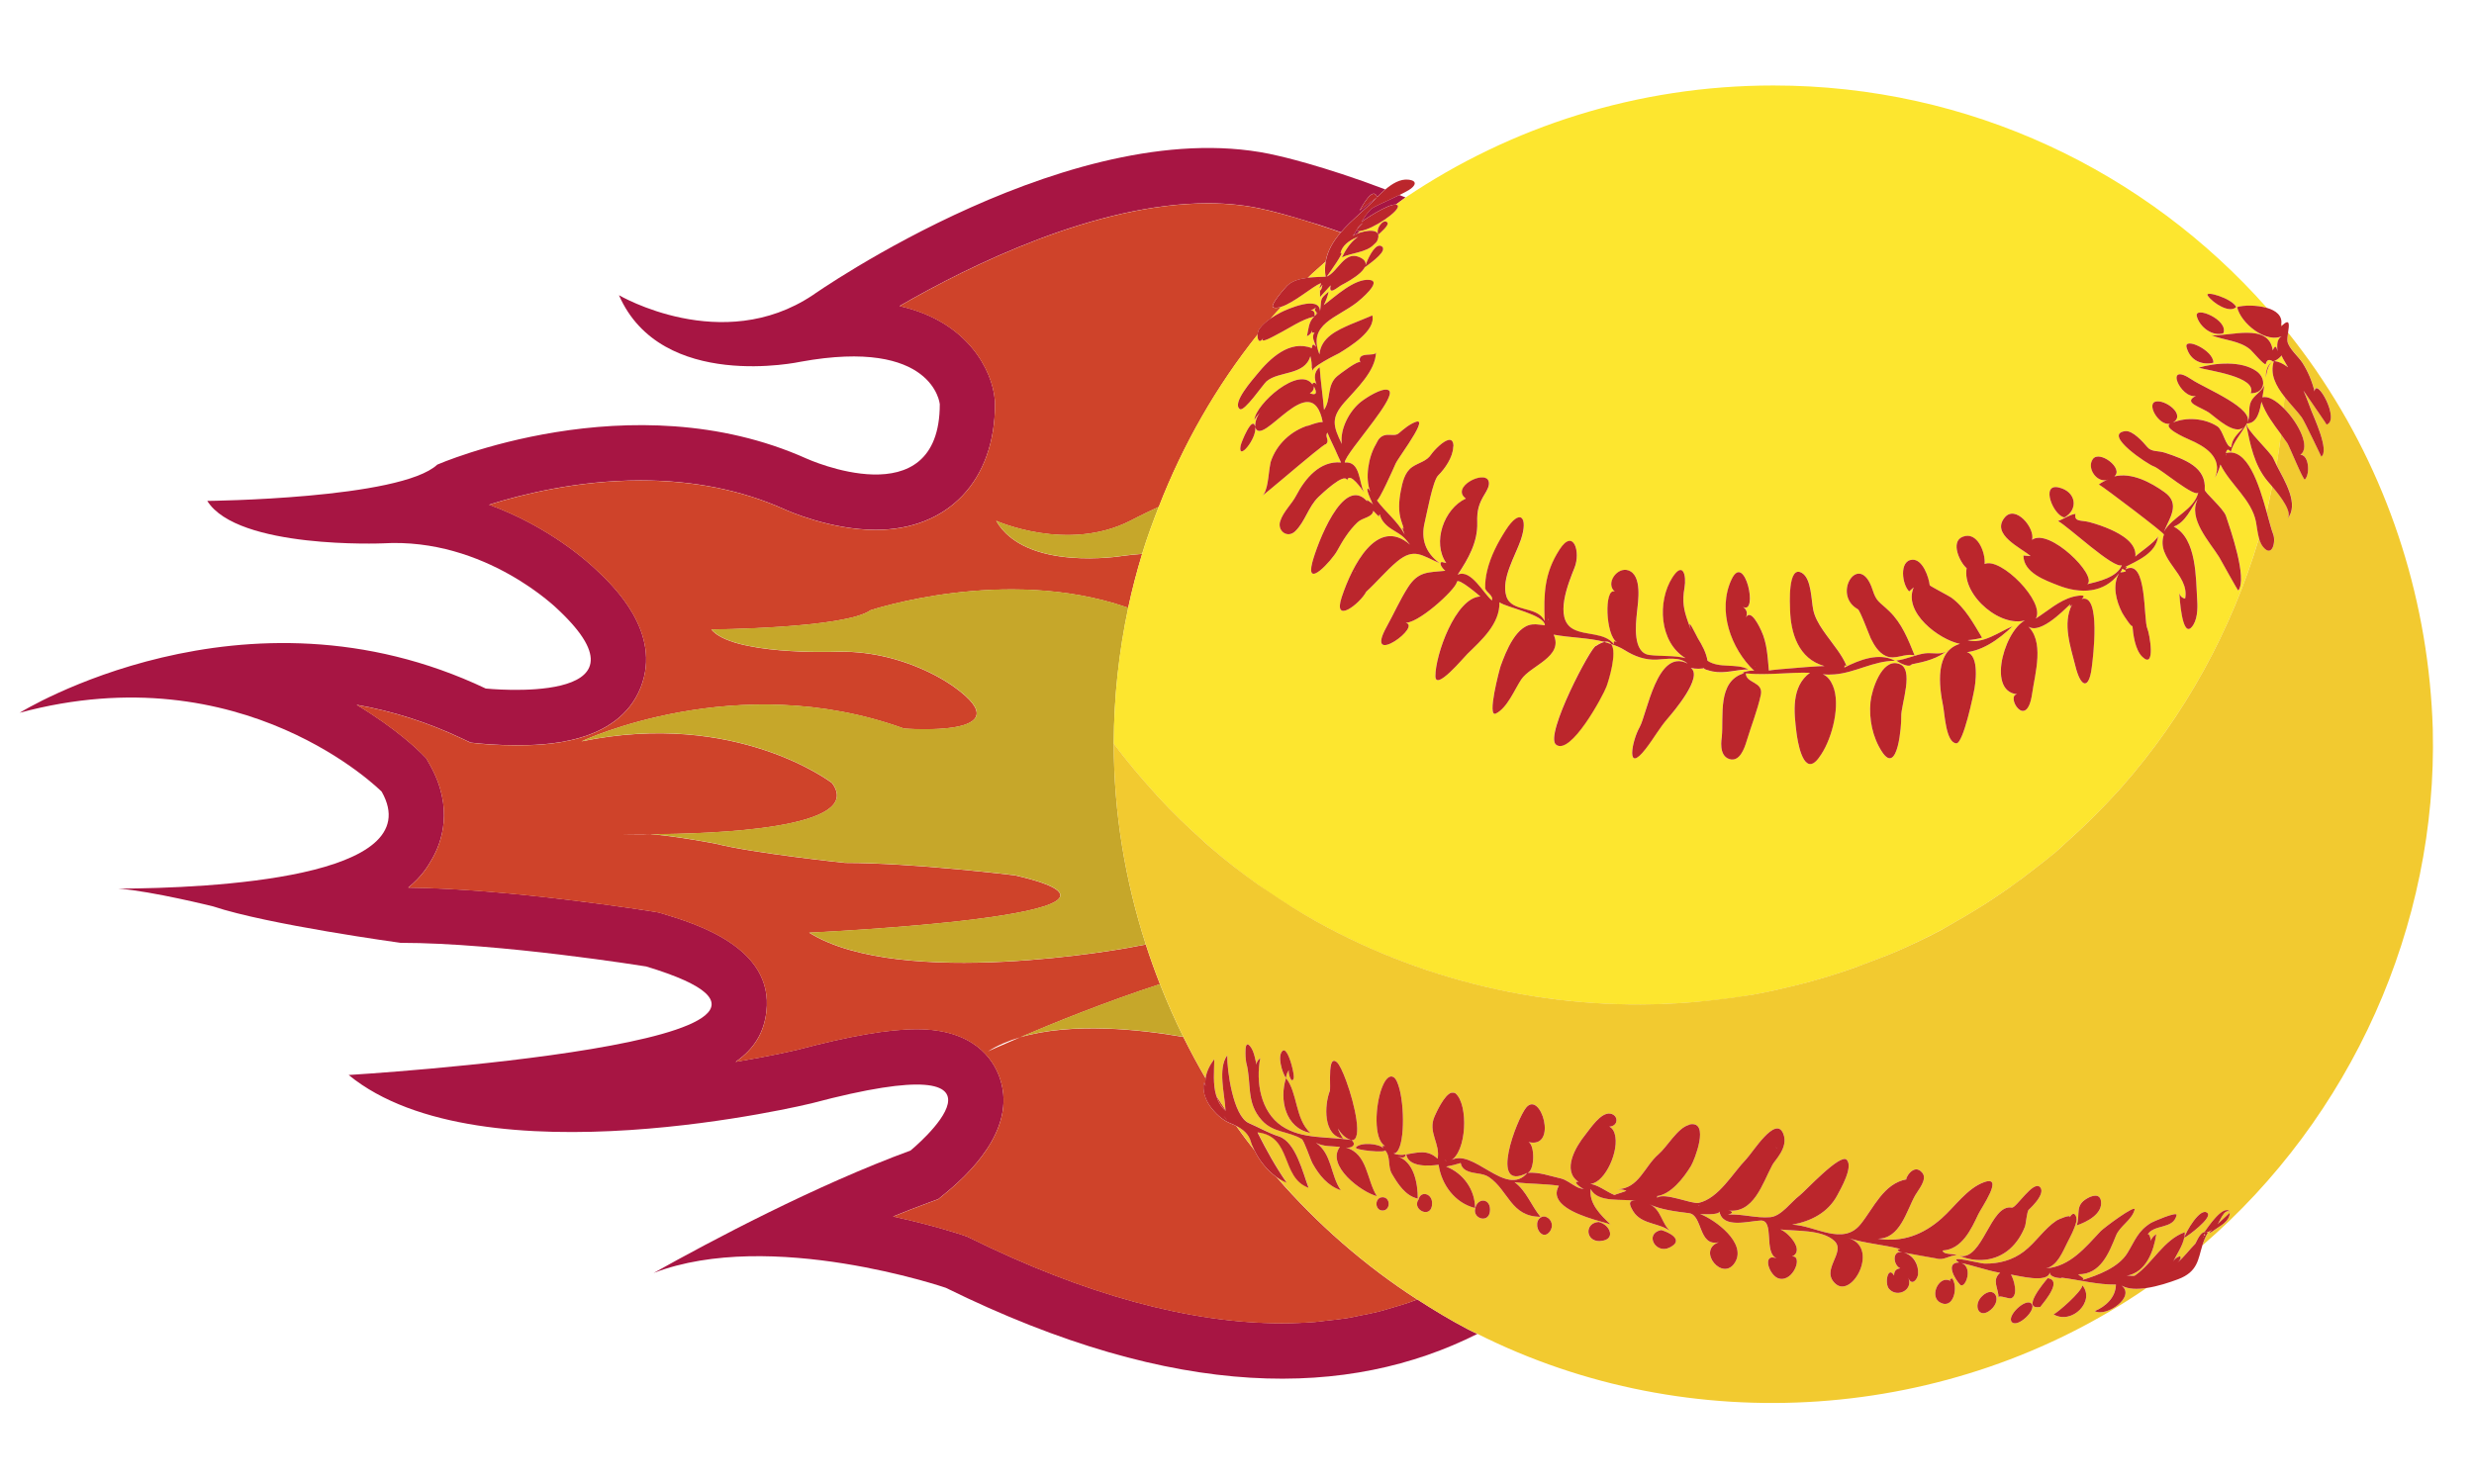
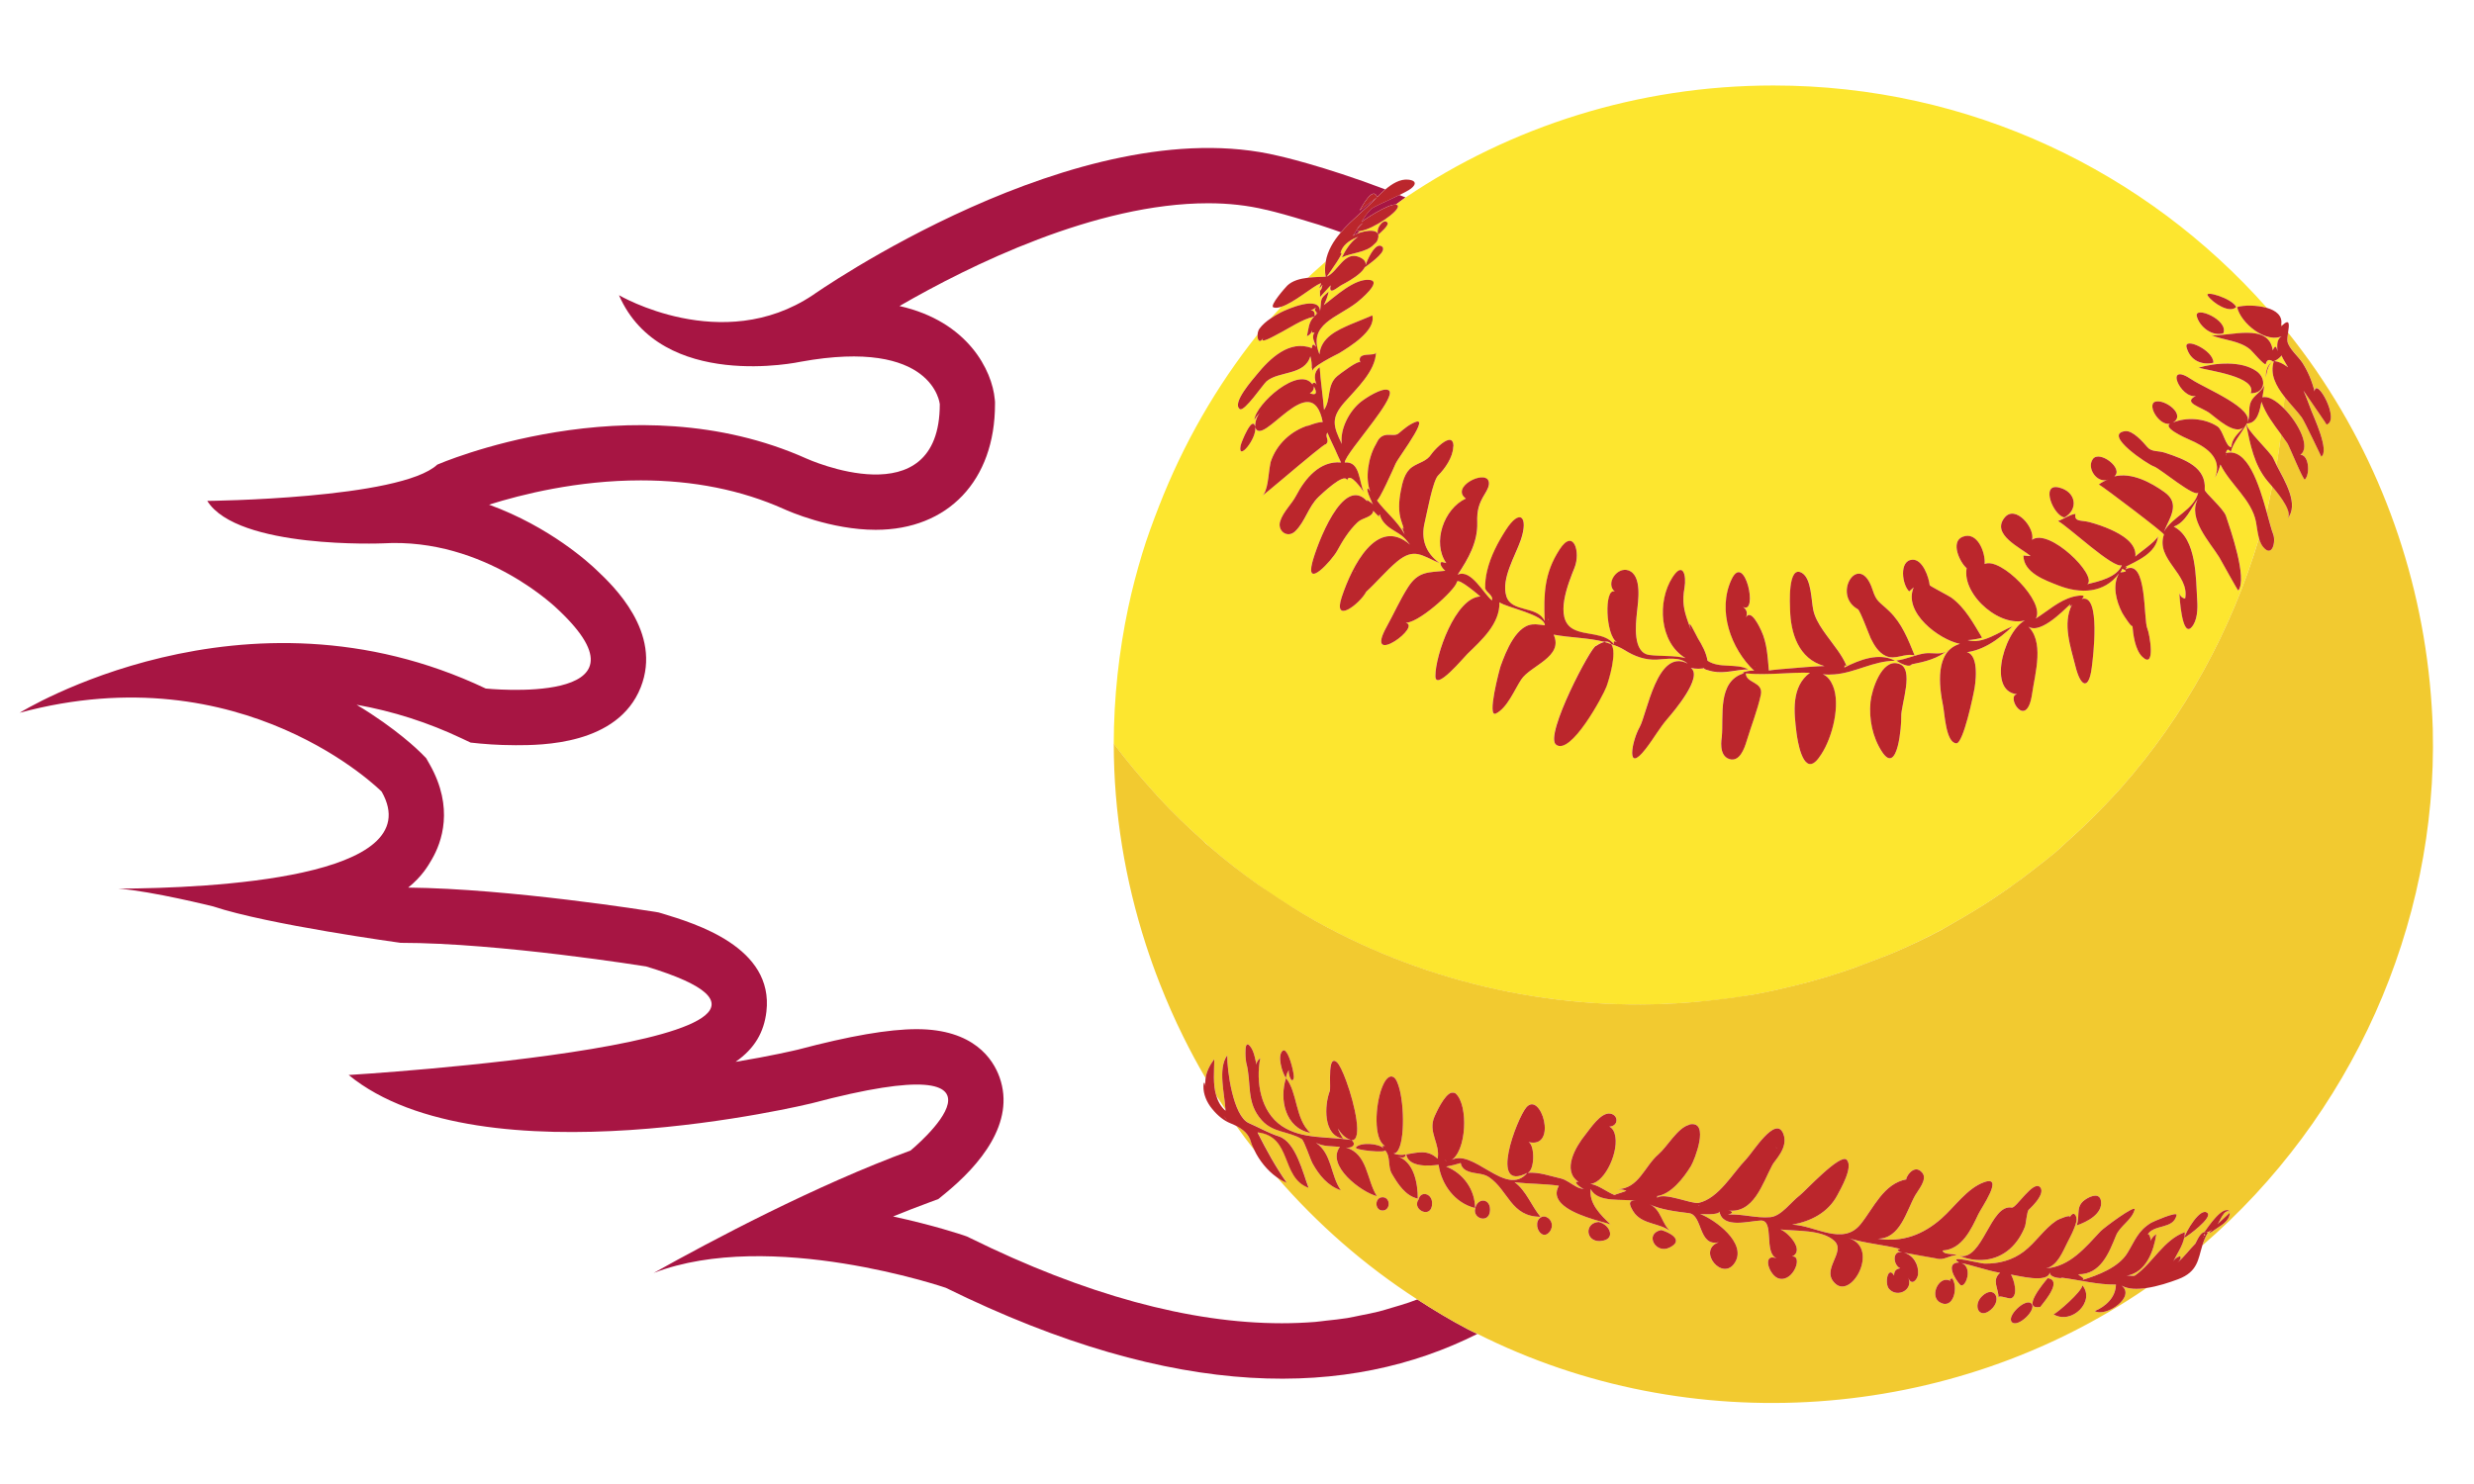
<svg xmlns="http://www.w3.org/2000/svg" version="1.1" id="Layer_2" x="0px" y="0px" width="58.334px" height="35px" viewBox="0 0 58.334 35" style="enable-background:new 0 0 58.334 35;" xml:space="preserve">
  <path id="color6" style="fill:#A71543;" d="M34.834,31.461c-3.015,1.515-7.074,1.602-12.533-1.088c0,0-4.13-1.412-6.889-0.35  c1.377-0.77,3.824-2.068,6.058-2.888c0,0,3.117-2.56-2.338-1.112c0,0-7.771,1.9-10.911-0.669c0,0,12.915-0.779,7.014-2.56  c0,0-3.452-0.557-5.79-0.557c0,0-3.131-0.429-4.415-0.858c0,0-1.446-0.361-2.234-0.42c2.162-0.011,7.357-0.247,6.204-2.287  c0,0-3.257-3.289-8.537-1.861c0,0,5.281-3.283,10.99-0.572c0,0,4.14,0.429,1.714-1.854c0,0-1.714-1.713-4.14-1.57  c0,0-3.426,0.142-4.14-1.001c0,0,4.558-0.044,5.424-0.856c0,0,4.568-1.997,8.707-0.142c0,0,3.141,1.428,3.141-1.284  c0,0-0.143-1.572-3.283-1c0,0-3.283,0.715-4.282-1.57c0,0,2.427,1.428,4.568,0c0,0,6.281-4.425,10.991-3.284  c0,0,1.02,0.224,2.51,0.789c-0.07,0.06-0.136,0.122-0.19,0.179c-0.105-0.272-0.364,0.241-0.417,0.32  c0.137-0.108,0.275-0.215,0.417-0.319c-0.245,0.26-0.593,0.525-0.857,0.831c-0.028-0.01-0.055-0.019-0.082-0.029  c-0.036-0.012-0.073-0.026-0.108-0.038c-0.086-0.03-0.168-0.057-0.248-0.083c-0.027-0.009-0.055-0.018-0.081-0.027  C31,5.273,30.913,5.246,30.829,5.22c-0.009-0.003-0.019-0.006-0.028-0.009c-0.093-0.029-0.179-0.055-0.26-0.078  c0,0-0.001,0-0.002-0.001c-0.408-0.12-0.652-0.176-0.667-0.18l-0.028-0.005c-0.415-0.101-0.872-0.153-1.357-0.153  c-2.655,0-5.622,1.467-7.278,2.424c1.624,0.365,2.186,1.53,2.246,2.197l0.006,0.058v0.06c0,1.799-1.105,2.963-2.813,2.963  c-1.056,0-2.059-0.441-2.164-0.49c-1-0.448-2.135-0.676-3.375-0.676c-1.492,0-2.812,0.331-3.578,0.573  c1.44,0.523,2.378,1.39,2.534,1.541c0.395,0.371,1.554,1.474,1.042,2.768c-0.541,1.364-2.353,1.364-2.947,1.364  c-0.454,0-0.804-0.036-0.842-0.039l-0.222-0.023l-0.203-0.096c-0.796-0.378-1.628-0.644-2.485-0.796  c0.943,0.565,1.47,1.088,1.517,1.135l0.123,0.124l0.086,0.151c0.578,1.023,0.28,1.837,0.051,2.232  c-0.094,0.163-0.236,0.408-0.56,0.67c2.402,0.025,5.676,0.549,5.817,0.571l0.086,0.015l0.083,0.024  c0.789,0.239,2.638,0.796,2.46,2.316c-0.057,0.483-0.274,0.868-0.727,1.184c0.829-0.137,1.389-0.269,1.469-0.288  c1.227-0.325,2.143-0.483,2.802-0.483c1.346,0,1.8,0.708,1.952,1.131c0.387,1.081-0.477,2.084-1.27,2.735l-0.171,0.14l-0.207,0.077  c-0.284,0.104-0.572,0.217-0.861,0.335c0.96,0.207,1.615,0.429,1.665,0.445l0.079,0.028l0.074,0.036  c2.706,1.333,5.178,2.009,7.349,2.009c0.266,0,0.527-0.011,0.785-0.031c0.087-0.007,0.171-0.021,0.257-0.03  c0.169-0.018,0.339-0.035,0.504-0.062c0.103-0.017,0.203-0.041,0.304-0.061c0.145-0.029,0.291-0.056,0.433-0.092  c0.107-0.027,0.212-0.061,0.318-0.092c0.133-0.039,0.266-0.077,0.396-0.122c0.066-0.023,0.131-0.048,0.196-0.072  c0.385,0.249,0.778,0.487,1.188,0.702C34.681,31.391,34.759,31.423,34.834,31.461z M32.101,5.238  c0.036-0.041,0.637-0.44,0.811-0.412c0.078-0.054,0.15-0.116,0.229-0.169c-0.05-0.02-0.097-0.038-0.146-0.058  c-0.262,0.129-0.585,0.265-0.665,0.329C32.239,5.02,32.162,5.124,32.101,5.238z M32.137,5.261c-0.149,0.071-0.143,0.206-0.247,0.304  c0.023-0.017,0.06-0.035,0.102-0.052c0.03-0.024,0.062-0.045,0.092-0.068c-0.04,0.005-0.073,0.002-0.094-0.013  C31.973,5.42,32.113,5.272,32.137,5.261z" />
-   <path id="color5" style="fill:#CF432A;" d="M33.415,30.648c-0.065,0.024-0.128,0.051-0.193,0.074  c-0.13,0.045-0.263,0.083-0.396,0.122c-0.106,0.031-0.211,0.065-0.318,0.092c-0.142,0.036-0.288,0.063-0.433,0.092  c-0.101,0.02-0.201,0.044-0.304,0.061c-0.166,0.027-0.335,0.044-0.504,0.062c-0.086,0.009-0.17,0.023-0.257,0.03  c-0.258,0.02-0.52,0.031-0.785,0.031c-2.17,0-4.643-0.675-7.349-2.009l-0.074-0.036l-0.079-0.028  c-0.05-0.017-0.705-0.238-1.665-0.445c0.289-0.118,0.577-0.232,0.861-0.335l0.207-0.077l0.171-0.14  c0.793-0.651,1.657-1.654,1.27-2.735c-0.151-0.423-0.606-1.131-1.952-1.131c-0.658,0-1.575,0.158-2.802,0.483  c-0.08,0.019-0.64,0.15-1.469,0.288c0.453-0.316,0.671-0.7,0.727-1.184c0.178-1.52-1.671-2.077-2.46-2.316l-0.083-0.024  l-0.086-0.015c-0.142-0.023-3.415-0.546-5.817-0.571c0.325-0.263,0.466-0.507,0.56-0.67c0.229-0.395,0.527-1.209-0.051-2.232  l-0.086-0.151L9.925,17.76c-0.047-0.047-0.575-0.57-1.517-1.135c0.857,0.151,1.689,0.418,2.485,0.796l0.203,0.096l0.222,0.023  c0.038,0.004,0.388,0.039,0.842,0.039c0.595,0,2.406,0,2.947-1.364c0.512-1.294-0.647-2.397-1.042-2.768  c-0.156-0.151-1.094-1.018-2.534-1.541c0.766-0.242,2.086-0.573,3.578-0.573c1.24,0,2.375,0.228,3.375,0.676  c0.105,0.048,1.107,0.49,2.164,0.49c1.708,0,2.813-1.164,2.813-2.963v-0.06l-0.006-0.058c-0.061-0.668-0.622-1.832-2.246-2.197  c1.656-0.957,4.623-2.424,7.278-2.424c0.486,0,0.942,0.052,1.357,0.153l0.028,0.005c0.009,0.002,0.121,0.029,0.302,0.077  c0.101,0.027,0.218,0.059,0.365,0.102c0.001,0,0.001,0,0.001,0c0.081,0.024,0.168,0.05,0.26,0.079  c0.009,0.003,0.019,0.006,0.028,0.009C30.912,5.248,31,5.276,31.093,5.306c0.026,0.008,0.054,0.018,0.081,0.027  c0.08,0.026,0.162,0.054,0.248,0.083c0.035,0.012,0.072,0.025,0.108,0.038c0.027,0.01,0.055,0.019,0.082,0.029l0,0  c-0.179,0.207-0.314,0.435-0.357,0.69c-0.138,0.128-0.285,0.247-0.418,0.38c-0.184,0.022-0.365,0.068-0.487,0.184  c-0.041,0.04-0.428,0.476-0.329,0.515c0.05,0.02,0.117,0.009,0.19-0.014c-0.083,0.093-0.171,0.181-0.251,0.276  c-0.101,0.068-0.194,0.146-0.264,0.242c-0.027,0.037-0.04,0.088-0.044,0.137c-0.971,1.218-1.756,2.586-2.329,4.062  c-0.42,0.194-0.673,0.329-0.673,0.329c-1.482,0.754-3.161,0-3.161,0c0.691,1.205,2.963,0.83,2.963,0.83  c0.174-0.024,0.33-0.039,0.478-0.05c-0.126,0.417-0.238,0.84-0.329,1.271c-0.029-0.009-0.05-0.016-0.05-0.016  c-2.866-0.98-6.026,0.075-6.026,0.075c-0.599,0.429-3.753,0.453-3.753,0.453c0.494,0.604,2.864,0.528,2.864,0.528  c1.679-0.076,2.865,0.83,2.865,0.83c1.679,1.205-1.185,0.979-1.185,0.979c-3.951-1.432-7.606,0.302-7.606,0.302  c3.655-0.755,5.909,0.983,5.909,0.983c0.799,1.077-2.801,1.201-4.295,1.207c-0.047-0.004-0.092-0.005-0.132-0.005  c-0.494,0-0.494,0-0.494,0s0.246,0.006,0.626,0.005c0.545,0.03,1.547,0.222,1.547,0.222c0.889,0.227,3.056,0.454,3.056,0.454  c1.618,0,4.006,0.294,4.006,0.294c4.084,0.941-4.854,1.352-4.854,1.352c2.173,1.357,7.551,0.352,7.551,0.352  c0.143-0.029,0.261-0.049,0.387-0.072c0.101,0.315,0.213,0.627,0.334,0.934c-1.269,0.412-2.524,0.921-3.295,1.252  c-0.278,0.081-0.537,0.192-0.763,0.334c0,0,0.292-0.133,0.763-0.334c1.228-0.361,2.845-0.182,3.845-0.007  c0.165,0.332,0.34,0.658,0.527,0.978c-0.009,0.062-0.011,0.125-0.001,0.189c-0.023-0.121-0.047-0.102-0.049-0.005  c-0.006,0.192,0.08,0.386,0.2,0.532c0.148,0.184,0.294,0.288,0.434,0.345c0.043,0.017,0.09,0.037,0.136,0.061  c0.138,0.196,0.284,0.387,0.431,0.576c0.112,0.238,0.303,0.476,0.52,0.631C31.056,28.866,32.168,29.843,33.415,30.648z   M28.679,25.841c0.04,0.13,0.1,0.254,0.219,0.357c0-0.007-0.002-0.017-0.002-0.024C28.822,26.064,28.75,25.953,28.679,25.841z   M28.861,26.331c0.038,0.055,0.058,0.071,0.071,0.086C28.887,26.36,28.836,26.298,28.861,26.331z" />
-   <path id="color4" style="fill:#C6A72A;" d="M27.351,23.209c0.166,0.423,0.348,0.838,0.55,1.244c-1-0.174-2.617-0.354-3.845,0.007  C24.827,24.13,26.082,23.621,27.351,23.209z M28.367,19.831c0.026,0.023,0.049,0.05,0.075,0.074c0.022,0.02,0.047,0.036,0.069,0.056  C28.462,19.918,28.415,19.874,28.367,19.831z M27.017,22.275c-0.488-1.515-0.755-3.108-0.755-4.734  c0.002-1.101,0.122-2.173,0.341-3.209c-0.029-0.009-0.05-0.016-0.05-0.016c-2.866-0.98-6.026,0.075-6.026,0.075  c-0.599,0.429-3.753,0.453-3.753,0.453c0.494,0.604,2.864,0.528,2.864,0.528c1.679-0.076,2.865,0.83,2.865,0.83  c1.679,1.205-1.185,0.979-1.185,0.979c-3.951-1.432-7.606,0.302-7.606,0.302c3.655-0.755,5.909,0.983,5.909,0.983  c0.799,1.077-2.801,1.201-4.295,1.207c0.545,0.03,1.547,0.222,1.547,0.222c0.889,0.227,3.056,0.454,3.056,0.454  c1.618,0,4.006,0.294,4.006,0.294c4.084,0.941-4.854,1.352-4.854,1.352c2.173,1.357,7.551,0.352,7.551,0.352  C26.773,22.318,26.891,22.298,27.017,22.275z M26.453,13.111c0.174-0.024,0.33-0.039,0.478-0.05  c0.114-0.378,0.251-0.744,0.392-1.109c-0.42,0.194-0.673,0.329-0.673,0.329c-1.482,0.754-3.161,0-3.161,0  C24.182,13.486,26.453,13.111,26.453,13.111z" />
  <path id="color3" style="fill:#FDE62F;" d="M49.994,13.5c0.023-0.028,0.042-0.059,0.051-0.094  C50.01,13.421,50.274,13.479,49.994,13.5z M52.963,10.016c-0.12,0.216-0.298,0.401-0.364,0.645c-0.056-0.08-0.095-0.071-0.114,0.027  c0.503-0.139,0.781,0.742,0.959,1.383c0.05-0.197,0.087-0.398,0.129-0.598c-0.048-0.056-0.09-0.105-0.113-0.132  C53.149,10.965,53.056,10.482,52.963,10.016z M53.866,9.356c-0.001,0.015-0.001,0.031-0.002,0.046  c-0.005,0.075-0.01,0.15-0.016,0.225c-0.177-0.176-0.366-0.295-0.503-0.255c0.016-0.096,0.032-0.191,0.047-0.287  c-0.069,0.159-0.241,0.23-0.316,0.385c-0.08,0.166-0.002,0.355-0.096,0.517c0.257,0,0.304-0.321,0.343-0.51  c0.098,0.286,0.283,0.524,0.46,0.765c-0.031,0.243-0.062,0.486-0.104,0.727c-0.029-0.056-0.054-0.108-0.074-0.155  c-0.062-0.149-0.672-0.709-0.629-0.822c0.237-0.345-0.999-0.84-1.289-1.037c-0.675-0.457-0.275,0.456,0.09,0.382  c-0.326,0.163,0.126,0.257,0.332,0.41c0.158,0.117,0.587,0.524,0.799,0.327c-0.122,0.139-0.287,0.266-0.291,0.468  c-0.132,0.019-0.197-0.4-0.331-0.486c-0.295-0.192-0.729-0.228-1.052-0.09c0.322-0.183-0.187-0.558-0.411-0.494  c-0.226,0.066,0.127,0.648,0.397,0.501c-0.315,0.079,0.326,0.362,0.4,0.393c0.357,0.153,0.804,0.414,0.61,0.898  c0.055-0.098,0.097-0.201,0.126-0.31c0.228,0.468,0.739,0.828,0.839,1.357c0.022,0.118,0.035,0.255,0.07,0.381  c-0.645,2.175-1.753,4.193-3.254,5.89c-0.022,0.025-0.045,0.049-0.067,0.074c-0.38,0.424-0.789,0.824-1.216,1.205  c-0.094,0.083-0.182,0.172-0.278,0.253c-0.142,0.121-0.293,0.233-0.44,0.348c-0.214,0.167-0.429,0.332-0.652,0.488  c-0.13,0.092-0.262,0.182-0.396,0.27c-0.291,0.191-0.589,0.372-0.894,0.543c-0.079,0.044-0.154,0.093-0.234,0.136  c-0.388,0.209-0.787,0.4-1.195,0.576c-0.159,0.068-0.321,0.125-0.482,0.187c-0.239,0.094-0.48,0.183-0.724,0.265  c-0.24,0.079-0.481,0.152-0.724,0.219c-0.145,0.041-0.293,0.077-0.44,0.113c-0.317,0.077-0.634,0.149-0.954,0.205  c-0.494,0.087-0.992,0.143-1.492,0.181h-0.001c-4.043,0.313-8.172-0.954-11.312-3.685c-0.049-0.042-0.096-0.087-0.144-0.13  c-0.363-0.324-0.713-0.663-1.044-1.019c-0.033-0.035-0.064-0.072-0.096-0.108c-0.339-0.373-0.664-0.759-0.965-1.163  c0.002-1.101,0.122-2.173,0.341-3.209c0.091-0.431,0.203-0.854,0.329-1.271c0.114-0.378,0.251-0.744,0.392-1.109  c0.573-1.476,1.358-2.844,2.329-4.062c-0.01,0.121,0.043,0.23,0.14,0.075c-0.127,0.179,0.292-0.063,0.335-0.085  c0.266-0.134,0.57-0.351,0.861-0.414c-0.134,0.12-0.135,0.302-0.172,0.463c0.064-0.027,0.106-0.073,0.126-0.138  c-0.014,0.056,0.004,0.071,0.055,0.046c-0.088,0.116,0.006,0.234,0.033,0.348c-0.057-0.083-0.089-0.074-0.098,0.026  c-0.528-0.206-0.994,0.249-1.297,0.622c-0.086,0.107-0.601,0.68-0.4,0.815c0.103,0.073,0.544-0.58,0.626-0.651  c0.287-0.249,0.902-0.134,1.034-0.594c0.027,0.097,0.038,0.197,0.032,0.297c0.026-0.082-0.007,0.047,0.034,0.076  c-0.126-0.088,0.591-0.43,0.614-0.444c0.242-0.15,0.873-0.529,0.781-0.892c0.002,0.005-0.458,0.189-0.506,0.21  c-0.321,0.141-0.705,0.308-0.74,0.709c-0.287-0.72,0.419-0.858,0.892-1.231c0.054-0.043,0.6-0.49,0.292-0.524  C31.935,6.562,31.48,7,31.212,7.197c0.054-0.101,0.093-0.207,0.116-0.32c-0.224,0.196-0.158,0.15-0.203,0.465  c-0.006-0.39-0.78-0.049-0.927,0.027c-0.08,0.041-0.161,0.089-0.238,0.142c0.081-0.095,0.169-0.183,0.251-0.276  c0.3-0.095,0.739-0.479,0.923-0.553c0.058-0.024-0.12,0.236,0.048,0.034c-0.064,0.3-0.062-0.06-0.058,0.289  c0.084-0.092,0.167-0.184,0.251-0.276c-0.063,0.263,0.168,0.038,0.261-0.009c0.163-0.084,0.865-0.461,0.415-0.656  c-0.355-0.154-0.503,0.347-0.771,0.461c0.062-0.083,0.449-0.625,0.326-0.553c0.036-0.179,0.2-0.295,0.361-0.364l0,0  c0.019-0.008,0.039-0.019,0.058-0.026c-0.015,0.008-0.028,0.022-0.042,0.032l0,0c-0.148,0.104-0.27,0.304-0.344,0.457  c0.217-0.109,0.572-0.112,0.752-0.301l0,0c0.028-0.03,0.064-0.052,0.082-0.093c0.136-0.309-0.263-0.254-0.481-0.164  c0.03-0.024,0.062-0.045,0.092-0.068c0.277-0.034,0.933-0.472,0.873-0.596c-0.007-0.015-0.025-0.019-0.045-0.022  c0.078-0.054,0.15-0.116,0.229-0.169c2.478-1.668,5.462-2.642,8.674-2.642c4.634,0,8.789,2.031,11.638,5.247  c-0.246-0.071-0.555-0.066-0.703-0.02c0.078,0.375,0.694,0.886,1.085,0.673c-0.167,0.066-0.14,0.23-0.136,0.371  c-0.021-0.137-0.057-0.143-0.109-0.022c-0.093-0.665-1.023-0.324-1.447-0.357c0.297,0.12,0.665,0.123,0.919,0.339  c0.045,0.038,0.32,0.368,0.362,0.344c0.024-0.106,0.08-0.128,0.17-0.064c-0.143,0.076-0.165,0.238-0.17,0.382  c0.026-0.119,0.052-0.339,0.191-0.388C53.514,8.827,53.668,9.105,53.866,9.356z M48.677,12.203c0.333-0.184,0.283-0.617-0.143-0.709  C48.113,11.404,48.413,12.158,48.677,12.203z M43.803,14.367c0.047,0.004,0.271,0.613,0.307,0.688  c0.08,0.163,0.185,0.34,0.358,0.417c0.226,0.102,0.447-0.077,0.677-0.014c0.001,0.001,0.001,0.003,0.002,0.004  c0.024,0.004,0.017,0.001-0.002-0.004c-0.155-0.38-0.297-0.753-0.598-1.043c-0.245-0.236-0.301-0.216-0.394-0.505  C43.849,12.975,43.177,14.014,43.803,14.367z M32.501,5.533c0.036-0.036,0.267-0.226,0.211-0.287  C32.62,5.142,32.424,5.401,32.501,5.533z M32.61,5.856L32.61,5.856c-0.003-0.009-0.001-0.019-0.008-0.026  c-0.037-0.043-0.078-0.044-0.119-0.025h-0.001c-0.141,0.068-0.283,0.419-0.299,0.499C32.247,6.251,32.645,5.984,32.61,5.856z   M30.942,8.807C30.945,8.839,30.945,8.829,30.942,8.807L30.942,8.807z M30.544,12.528c0.237-0.232,0.304-0.572,0.548-0.808  c0.057-0.055,0.615-0.594,0.67-0.393c0.065-0.214,0.362,0.232,0.4,0.283c-0.123-0.224-0.08-0.739-0.455-0.702  c0.001-0.058,0.095-0.199,0.224-0.374c0.358-0.484,1-1.245,0.804-1.334c-0.147-0.067-0.532,0.187-0.647,0.277  c-0.269,0.213-0.499,0.642-0.45,0.994c-0.205-0.423-0.261-0.609,0.06-0.979c0.275-0.315,0.74-0.738,0.747-1.189  c0,0.128-0.475-0.039-0.37,0.25c-0.023-0.088-0.5,0.281-0.543,0.317c-0.257,0.213-0.14,0.553-0.314,0.797  c-0.027-0.336-0.08-0.67-0.102-1.007c-0.137,0.106-0.136,0.273-0.068,0.417c-0.038-0.088-0.121-0.038-0.099-0.005  c-0.31-0.462-1.348,0.459-1.372,0.832c0.039-0.067,0.086-0.128,0.14-0.184c-0.083,0.101-0.123,0.216-0.122,0.346  c-0.063-0.288-0.329,0.367-0.343,0.445c-0.075,0.395,0.39-0.173,0.344-0.437c0.157,0.522,1.327-1.456,1.592-0.12  c-0.14-0.009-0.481,0.15-0.33,0.077c-0.418,0.127-0.764,0.45-0.898,0.867c-0.005,0.016-0.008,0.045-0.012,0.065  c-0.043,0.211-0.048,0.639-0.196,0.736c0.108-0.072,0.792-0.661,1.2-0.994c0.176-0.144,0.307-0.244,0.31-0.227  c0.103-0.096-0.037-0.173,0.037-0.274c0.054,0.136,0.121,0.266,0.182,0.399c0.047,0.102,0.088,0.206,0.139,0.305  c-0.501-0.046-0.849,0.381-1.056,0.777c-0.11,0.211-0.304,0.377-0.378,0.606C30.113,12.52,30.36,12.708,30.544,12.528z   M32.215,13.955c0.252-0.229,0.467-0.495,0.729-0.713c0.407-0.336,0.587-0.132,1,0.039c-0.329-0.24-0.448-0.567-0.351-0.96  c0.053-0.217,0.19-0.981,0.316-1.107c0.161-0.159,0.347-0.428,0.356-0.666c0-0.012,0.006-0.025,0.006-0.037  c-0.01-0.225-0.183-0.133-0.329-0.005c-0.088,0.077-0.166,0.167-0.194,0.209c-0.109,0.168-0.294,0.193-0.449,0.299  c-0.183,0.125-0.233,0.373-0.272,0.575c-0.043,0.228-0.061,0.478,0.015,0.701c0.145,0.418-0.073-0.078,0.078,0.314  c-0.167-0.312-0.451-0.526-0.657-0.806c0.035,0.057,0.41-0.781,0.445-0.866c0.02-0.05,0.171-0.262,0.311-0.478  c0.184-0.283,0.347-0.571,0.164-0.504c-0.15,0.054-0.284,0.17-0.404,0.271c-0.114,0.096-0.31-0.049-0.462,0.127  c-0.03,0.034-0.05,0.086-0.075,0.129c-0.183,0.311-0.256,0.806-0.134,1.114c-0.014-0.022-0.029-0.044-0.043-0.066  c-0.11-0.038,0.19,0.523,0.09,0.35c0.012,0.011-0.196-0.156-0.108-0.039c-0.574-0.682-1.201,1.032-1.303,1.422  c-0.172,0.658,0.462-0.049,0.58-0.261c0.135-0.246,0.279-0.483,0.484-0.678c0.124-0.119,0.347-0.11,0.373-0.272  c0.082,0.089,0.087,0.094,0.152,0.152c-0.027-0.032-0.025-0.053,0.003-0.063c0.036,0.155,0.161,0.271,0.292,0.352  c0.228,0.141,0.26,0.151,0.418,0.357c-0.779-0.677-1.368,0.51-1.609,1.235C31.417,14.743,32.067,14.238,32.215,13.955z   M39.869,15.756c0.125,0.028,0.25,0.026,0.373-0.006c-0.188,0.016,0.129,0.087,0.147,0.09c0.28,0.056,0.558-0.045,0.839-0.05  c-0.297-0.151-0.679-0.013-0.964-0.203c-0.032-0.192-0.127-0.366-0.228-0.53c-0.028-0.046-0.281-0.582-0.165-0.198  c-0.028-0.076-0.05-0.139-0.072-0.203c-0.095-0.272-0.136-0.46-0.078-0.794c0.049-0.281-0.033-0.636-0.287-0.237  c-0.357,0.559-0.311,1.526,0.309,1.9c-0.272-0.069-0.572-0.038-0.849-0.074c-0.4-0.051-0.323-0.724-0.294-1.002  c0.026-0.251,0.131-0.881-0.205-0.994c-0.259-0.088-0.546,0.305-0.319,0.501c-0.253-0.105-0.221,1.046,0.055,1.194  c-0.071-0.04-0.093-0.023-0.068,0.052c-0.226-0.291-0.664-0.202-0.962-0.36c-0.472-0.25-0.108-1.11,0.028-1.453  c0.145-0.361-0.022-0.941-0.354-0.426c-0.363,0.56-0.375,1.052-0.351,1.688c-0.17-0.373-0.782-0.191-0.904-0.586  c-0.128-0.413,0.215-0.955,0.343-1.334c0.181-0.535-0.019-0.754-0.357-0.225c-0.19,0.297-0.357,0.614-0.439,0.959  c-0.033,0.136-0.049,0.274-0.046,0.414c0.024,0.101,0.197,0.162,0.161,0.285c-0.19-0.143-0.495-0.757-0.81-0.606  c0.249-0.372,0.477-0.77,0.462-1.231c-0.008-0.281,0.033-0.436,0.178-0.673c0.049-0.08,0.128-0.211,0.087-0.311  c-0.102-0.255-0.899,0.15-0.534,0.419c-0.521,0.235-0.804,1.032-0.465,1.518c-0.036-0.008-0.071-0.017-0.107-0.026  c-0.089,0.034,0.056,0.193,0.084,0.208c-0.399,0.041-0.634,0.006-0.879,0.389c-0.19,0.296-0.337,0.631-0.508,0.939  c-0.547,0.997,0.922-0.07,0.417-0.107c0.276,0.076,1.209-0.767,1.245-0.959c0.022-0.115,0.556,0.347,0.551,0.344  c-0.587,0.027-1.063,1.388-1.059,1.879c0.002,0.364,0.669-0.442,0.755-0.525c0.332-0.324,0.769-0.709,0.755-1.217  c0.178,0.129,1.067,0.289,1.071,0.544c-0.048-0.013-0.4-0.041-0.216-0.021c-0.447-0.047-0.71,0.66-0.826,0.979  c-0.03,0.084-0.331,1.228-0.113,1.122c0.269-0.132,0.439-0.563,0.597-0.802c0.219-0.332,1.008-0.535,0.765-1.059  c0.399,0.075,0.811,0.071,1.198,0.17c-0.055,0.012-0.119,0.04-0.201,0.094c-0.093-0.029-1.224,2.109-0.943,2.327  c0.343,0.269,1.109-1.149,1.191-1.371c0.056-0.152,0.255-0.804,0.112-0.998c0.108,0.038,0.215,0.078,0.317,0.143  c0.23,0.146,0.482,0.238,0.758,0.224c0.235-0.012,0.529-0.077,0.727,0.093c-0.721-0.374-0.957,1.19-1.134,1.503  c-0.188,0.334-0.324,1.114,0.143,0.511c0.2-0.258,0.316-0.481,0.518-0.716C39.457,16.797,40.169,15.966,39.869,15.756z   M42.981,15.901c0.095,0.013,0.187,0.011,0.276,0.004c0.494-0.038,0.921-0.321,1.432-0.321c-0.386-0.204-0.845-0.02-1.2,0.16  c0.025-0.072-0.043-0.038,0.05-0.044c-0.049-0.123-0.124-0.243-0.208-0.363c-0.22-0.315-0.506-0.624-0.574-0.951  c-0.049-0.226-0.041-0.73-0.262-0.869c-0.348-0.219-0.288,0.77-0.285,0.864c0.014,0.549,0.197,1.16,0.81,1.328  c-0.096-0.004-0.714,0.044-1.065,0.077c-0.143,0.014-0.246,0.025-0.245,0.029c-0.03-0.322-0.04-0.639-0.178-0.938  c-0.035-0.076-0.244-0.531-0.361-0.317c0.042-0.102,0.018-0.184-0.073-0.248c0.37,0.205,0.044-1.316-0.269-0.645  c-0.341,0.731-0.015,1.635,0.536,2.155c-0.064-0.027-0.37,0.045-0.244,0.056c-0.638,0.184-0.477,1.024-0.524,1.5  c-0.003,0.038-0.083,0.441,0.177,0.523c0.244,0.078,0.357-0.252,0.409-0.425c0.109-0.361,0.254-0.719,0.334-1.087  c0.068-0.318-0.353-0.271-0.353-0.508c0.258,0.026,0.517,0.017,0.775,0.005c0.245-0.012,0.49-0.027,0.736-0.02  c-0.448,0.331-0.376,0.933-0.317,1.414c0.019,0.153,0.14,0.982,0.461,0.67c0.041-0.04,0.082-0.097,0.121-0.157  c0.268-0.404,0.462-1.187,0.276-1.623C43.168,16.052,43.097,15.951,42.981,15.901z M44.759,15.653  c-0.392-0.118-0.627,0.622-0.655,0.904c-0.039,0.402,0.048,0.834,0.272,1.176c0.373,0.57,0.461-0.636,0.453-0.834  C44.818,16.628,45.161,15.741,44.759,15.653z M45.076,15.669c0.307-0.06,0.631-0.136,0.87-0.352  c-0.138,0.156-0.386,0.066-0.562,0.094c-0.229,0.034-0.44,0.141-0.672,0.169c0.039,0.03,0.129,0.084,0.214,0.109  C44.987,15.706,45.045,15.71,45.076,15.669z M46.224,15.391c0.472,0.008,0.905-0.309,1.23-0.62c-0.307,0.125-0.71,0.436-1.061,0.326  c0.116-0.006,0.23-0.025,0.342-0.057c-0.206-0.339-0.398-0.707-0.726-0.946c-0.052-0.039-0.51-0.275-0.509-0.292  c-0.02-0.185-0.165-0.614-0.408-0.601c-0.324,0.018-0.239,0.601-0.075,0.747c0.034-0.031,0.071-0.063,0.105-0.095  c-0.256,0.587,0.595,1.233,1.089,1.332c-0.595,0.176-0.492,0.995-0.395,1.47c0.036,0.173,0.064,0.859,0.31,0.877  c0.165,0.011,0.406-1.145,0.433-1.316C46.601,15.975,46.665,15.263,46.224,15.391z M49.083,14.128  c0.163-0.134-0.15-0.067-0.205-0.052c-0.334,0.09-0.593,0.333-0.877,0.513c0.23-0.387-0.826-1.457-1.207-1.286  c0.024-0.266-0.169-0.782-0.52-0.641c-0.293,0.118-0.064,0.606,0.096,0.74c-0.117,0.642,0.85,1.473,1.465,1.201  c-0.515,0.092-1.035,1.703-0.273,1.772c-0.283,0.027,0.224,0.88,0.352-0.013c0.067-0.471,0.31-1.268-0.135-1.624  c0.258,0.297,0.861-0.324,1.036-0.489c-0.026,0.071-0.013,0.075,0.039,0.012c-0.23,0.45-0.031,1.003,0.082,1.456  c0.121,0.492,0.317,0.571,0.385,0.022C49.349,15.525,49.542,13.99,49.083,14.128z M50.883,12.648  c-0.07,0.143-0.47,0.402-0.534,0.478c0.033-0.321-0.336-0.525-0.581-0.636c-0.16-0.072-0.328-0.129-0.497-0.175  c-0.197-0.053-0.37,0.002-0.336-0.197c-0.15,0.023-0.27,0.121-0.411,0.17c0.228,0.115,1.317,1.143,1.506,1.04  c-0.11,0.288-0.551,0.385-0.814,0.449c0.249-0.203-0.904-1.338-1.303-1.046c0.074-0.277-0.391-0.838-0.647-0.525  c-0.325,0.4,0.383,0.708,0.613,0.907c-0.057-0.005-0.112-0.009-0.169-0.014c0,0.409,0.518,0.587,0.827,0.708  c0.511,0.199,1.076,0.19,1.428-0.286c-0.168,0.283-0.066,0.657,0.073,0.929c0.029,0.056,0.267,0.423,0.24,0.286  c0.018,0.227,0.064,0.587,0.235,0.753c0.326,0.314,0.168-0.562,0.121-0.66c-0.1-0.211,0.002-1.681-0.52-1.402  c0.049-0.064,0.036-0.076-0.039-0.039C50.385,13.229,50.843,13.047,50.883,12.648z M50.635,10.546  c-0.1-0.118-0.347-0.402-0.526-0.378c-0.54,0.073,0.546,0.792,0.678,0.832c0.134,0.04,1,0.773,1.049,0.607  c-0.102,0.429-0.61,0.57-0.813,0.933c0.137-0.328,0.398-0.66,0.015-0.933c-0.323-0.23-0.772-0.472-1.183-0.372  c0.23-0.184-0.351-0.628-0.508-0.408c-0.156,0.217,0.112,0.592,0.368,0.479c-0.081,0.028-0.156,0.068-0.225,0.119  c0.116,0.063,1.558,1.156,1.534,1.181c-0.203,0.595,0.612,0.93,0.5,1.51c-0.074-0.013-0.119-0.057-0.134-0.131  c-0.002,0.079,0.058,1.055,0.283,0.81c0.142-0.154,0.149-0.438,0.136-0.633c-0.033-0.514-0.007-1.466-0.554-1.743  c0.288-0.104,0.399-0.425,0.568-0.65c-0.246,0.457,0.282,1.013,0.504,1.37c0.045,0.073,0.439,0.8,0.451,0.787  c0.222-0.285-0.192-1.459-0.29-1.755c-0.063-0.186-0.508-0.554-0.501-0.625c0.042-0.525-0.461-0.711-0.931-0.868  C50.882,10.622,50.737,10.664,50.635,10.546z M52.057,6.975c0.127,0.178,0.516,0.424,0.671,0.266  C52.628,7.035,51.961,6.839,52.057,6.975z M51.799,7.462c0.066,0.25,0.37,0.483,0.625,0.397C52.553,7.54,51.729,7.202,51.799,7.462z   M52.189,8.555c0.008-0.296-0.697-0.613-0.633-0.365C51.64,8.508,51.922,8.618,52.189,8.555z M53.201,8.751  c-0.353-0.248-0.97-0.197-1.361-0.081c0.212,0.069,1.393,0.213,1.227,0.604C53.413,9.281,53.453,8.928,53.201,8.751z M52.477,10.753  C52.501,10.659,52.477,10.708,52.477,10.753L52.477,10.753z M54.596,8.716c0.001,0.001,0.002,0.002,0.003,0.004  c-0.04-0.058-0.077-0.119-0.119-0.177C54.521,8.599,54.557,8.659,54.596,8.716z M54.759,8.96c0.001,0.001,0.001,0.002,0.002,0.003  c0.085,0.128,0.174,0.252,0.255,0.382C54.935,9.214,54.845,9.089,54.759,8.96z M53.95,7.846L53.95,7.846  c0.13,0.162,0.254,0.328,0.377,0.495C54.204,8.174,54.08,8.007,53.95,7.846L53.95,7.846z M53.789,7.651  c-0.002,0.015,0.003,0.027-0.002,0.043c0.009-0.009,0.014-0.011,0.023-0.019C53.803,7.667,53.796,7.659,53.789,7.651z M53.624,8.516  c0.105,0.011,0.196,0.055,0.278,0.115c0-0.016,0-0.032,0-0.048c-0.057-0.094-0.1-0.172-0.104-0.2  C53.752,8.443,53.693,8.487,53.624,8.516z M31.256,6.171c-0.138,0.128-0.285,0.247-0.418,0.38c0.146-0.017,0.294-0.021,0.417-0.024  C31.231,6.401,31.237,6.284,31.256,6.171z M31.007,7.45C31.077,7.382,31.114,7.326,31.007,7.45L31.007,7.45z M31.106,6.588  C31.088,6.588,31.178,6.603,31.106,6.588L31.106,6.588z M30.884,9.275c0.152,0.057,0.183,0.002,0.095-0.165  C30.982,9.185,30.95,9.24,30.884,9.275z M30.838,7.324c0.11-0.026,0.179,0.017,0.157,0.137c0.137-0.137-0.058-0.088,0.034-0.21  C30.975,7.3,30.911,7.325,30.838,7.324z M36.518,14.616c-0.002-0.004-0.005-0.007-0.007-0.011  C36.48,14.599,36.491,14.605,36.518,14.616z M37.992,15.193c-0.033-0.046-0.082-0.07-0.16-0.052  C37.886,15.155,37.939,15.174,37.992,15.193z M41.389,15.72C41.416,15.719,41.319,15.71,41.389,15.72L41.389,15.72z M31.947,13.489  C31.959,13.438,31.928,13.506,31.947,13.489L31.947,13.489z" />
  <path id="color2" style="fill:#F2CA30;" d="M51.945,29.179c0.028-0.022,0.017-0.008,0.008,0.004  C51.95,29.181,51.948,29.18,51.945,29.179z M53.95,8.663c-0.017-0.028-0.031-0.051-0.046-0.075  c-0.001-0.001-0.002-0.003-0.003-0.004c0,0.016,0,0.032,0,0.048h0.001C53.918,8.643,53.936,8.65,53.95,8.663z M49.958,30.307  C50.081,30.339,49.983,30.313,49.958,30.307L49.958,30.307z M57.362,17.191c0.117,4.653-1.926,9.164-5.432,12.182  c0.03-0.096,0.067-0.195,0.129-0.296c-0.161-0.086-0.246,0.168-0.297,0.256c-0.144,0.145-0.264,0.313-0.421,0.445  c0.046-0.043,0.099-0.1,0.063-0.151c-0.071,0.02-0.125,0.06-0.162,0.122c0.109-0.221,0.273-0.43,0.273-0.689  c-0.508,0.186-0.757,0.734-1.176,1.023c-0.028,0.021-0.153-0.003-0.195,0.005c0.458-0.077,0.636-0.578,0.698-0.979  c-0.064,0.036-0.107,0.088-0.13,0.157c0.008-0.024-0.04-0.222-0.085-0.136c0.153-0.269,0.618-0.126,0.693-0.471  c0.022-0.099-0.565,0.159-0.599,0.18c-0.316,0.193-0.379,0.417-0.559,0.711c-0.209,0.345-0.7,0.528-1.067,0.64  c0.096-0.039-0.083-0.102-0.09-0.136c0.522,0.006,0.721-0.502,0.886-0.911c0.091-0.228,0.373-0.365,0.439-0.611  c0.039-0.143-0.726,0.427-0.8,0.505c-0.357,0.38-0.725,0.836-1.286,0.877c0.266-0.06,0.391-0.393,0.501-0.609  c0.081-0.159,0.169-0.317,0.211-0.493c0.029-0.127-0.062-0.286-0.158-0.093c0.061-0.102-0.267,0.041-0.305,0.065  c-0.299,0.198-0.489,0.515-0.771,0.731c-0.272,0.208-0.595,0.294-0.934,0.287c-0.107-0.002-0.896-0.219-0.598-0.026  c-0.333,0-0.096,0.392,0.023,0.521c0.125,0.134,0.348-0.47-0.017-0.518c0.324,0.064,0.618,0.178,0.963,0.241  c-0.207,0.172-0.034,0.371-0.038,0.581c0.001-0.068,0.248,0.039,0.297,0.02c0.18-0.065,0.063-0.459-0.003-0.56  c0.163,0.022,0.869,0.216,0.916-0.052c-0.012,0.149,0.377,0.148,0.265,0.123c0.43,0.055,0.862,0.171,1.294,0.165  c-0.005,0.3-0.24,0.518-0.5,0.625c0.274,0.152,0.974-0.339,0.635-0.6c0.16,0.089,0.372,0.088,0.587,0.056  c-4.62,3.17-10.763,3.601-15.779,1.08c-0.075-0.038-0.152-0.069-0.227-0.109c-0.41-0.215-0.803-0.453-1.188-0.702  c-0.001-0.001-0.002-0.001-0.003-0.002c-1.247-0.805-2.359-1.782-3.315-2.889c0.079,0.056,0.16,0.106,0.241,0.134  c-0.26-0.372-0.48-0.77-0.684-1.176c0.009,0.005,0.008,0.001-0.006-0.011c0.827,0.093,0.539,1.065,1.206,1.308  c-0.132-0.337-0.303-1.084-0.705-1.213c-0.228-0.071-0.481-0.215-0.705-0.312c-0.374-0.164-0.517-1.26-0.51-1.599  c-0.229,0.312-0.059,0.918-0.042,1.284c-0.073-0.11-0.146-0.221-0.216-0.333c-0.083-0.269-0.049-0.575-0.046-0.862  c-0.101,0.132-0.182,0.287-0.206,0.452c-0.188-0.319-0.363-0.646-0.527-0.978c-0.202-0.406-0.383-0.822-0.55-1.244  c-0.121-0.308-0.232-0.619-0.334-0.934c-0.488-1.515-0.755-3.108-0.755-4.734c0.301,0.404,0.626,0.79,0.965,1.163  c0.032,0.036,0.063,0.073,0.096,0.108c0.331,0.357,0.681,0.695,1.044,1.019c0.026,0.023,0.049,0.05,0.075,0.074  c0.022,0.02,0.047,0.036,0.069,0.056c0.378,0.329,0.773,0.635,1.178,0.921c0.061,0.044,0.127,0.082,0.189,0.125  c0.373,0.255,0.753,0.499,1.145,0.718c0.011,0.006,0.022,0.012,0.033,0.018c2.671,1.486,5.743,2.137,8.768,1.903h0.001  c0.17-0.013,0.339-0.032,0.509-0.049c0.249-0.029,0.499-0.057,0.744-0.097c0.079-0.012,0.159-0.021,0.239-0.035  c0.32-0.056,0.638-0.128,0.954-0.205c0.147-0.036,0.294-0.073,0.44-0.113c0.244-0.068,0.485-0.139,0.724-0.219  c0.244-0.08,0.484-0.172,0.724-0.265c0.161-0.063,0.324-0.119,0.482-0.187c0.383-0.164,0.762-0.342,1.134-0.54  c0.021-0.011,0.04-0.024,0.061-0.035c0.08-0.043,0.155-0.092,0.234-0.136c0.305-0.172,0.603-0.352,0.894-0.543  c0.134-0.088,0.265-0.178,0.396-0.27c0.223-0.157,0.439-0.32,0.652-0.488c0.148-0.115,0.297-0.228,0.44-0.348  c0.096-0.081,0.185-0.169,0.278-0.253c0.428-0.379,0.832-0.781,1.216-1.205c0.022-0.025,0.045-0.049,0.067-0.074  c1.5-1.697,2.608-3.715,3.254-5.89c0.004,0.015,0.008,0.031,0.013,0.046c0.02,0.057,0.045,0.111,0.082,0.157  c0.22,0.272,0.306-0.126,0.241-0.293c-0.042-0.109-0.092-0.301-0.153-0.523c-0.001-0.003-0.002-0.007-0.003-0.01  c0.05-0.197,0.087-0.398,0.129-0.598c0.008,0.009,0.015,0.017,0.023,0.027c0.189,0.225,0.464,0.589,0.338,0.737  c0.285-0.338-0.06-0.887-0.255-1.265c-0.001-0.001-0.001-0.002-0.002-0.003c0.042-0.241,0.073-0.484,0.104-0.727  c0.003,0.003,0.005,0.007,0.007,0.01c0.049,0.066,0.098,0.133,0.143,0.201c0.046,0.068,0.376,0.886,0.412,0.855  c0.123-0.106,0.107-0.583-0.107-0.582c0.249-0.171-0.043-0.75-0.386-1.095c-0.002-0.002-0.003-0.003-0.005-0.004  c0.006-0.075,0.011-0.15,0.016-0.225c0.001-0.015,0.002-0.03,0.003-0.045c0.136,0.173,0.293,0.334,0.404,0.483  c0.069,0.093,0.461,0.929,0.463,0.928c0.199-0.133-0.176-0.93-0.238-1.092c-0.05-0.132-0.109-0.298-0.182-0.464  c0.274,0.403,0.553,0.799,0.544,0.801c0.33-0.101-0.245-1.145-0.283-0.783c-0.058-0.238-0.152-0.464-0.283-0.671  c-0.092-0.146-0.329-0.343-0.356-0.512C53.928,8,53.938,7.923,53.95,7.846l0.001,0.001c0.226,0.283,0.441,0.573,0.646,0.869  c0.001,0.001,0.002,0.002,0.003,0.004c0.055,0.079,0.107,0.16,0.161,0.24c0.001,0.001,0.001,0.002,0.002,0.003  C56.377,11.4,57.271,14.252,57.362,17.191z M48.42,31.001c0.436,0.251,0.989-0.313,0.681-0.684  C49.082,30.467,48.519,30.957,48.42,31.001z M48.109,30.823c0.133-0.171,0.514-0.625,0.175-0.678  C48.189,30.254,47.645,30.908,48.109,30.823z M47.437,31.182c0.137,0.144,0.601-0.294,0.461-0.437  C47.765,30.605,47.305,31.039,47.437,31.182z M46.939,30.892c0.285-0.242,0.079-0.593-0.203-0.323  C46.509,30.784,46.659,31.13,46.939,30.892z M30.471,25.186c-0.05-0.211-0.146-0.47-0.229-0.403  c-0.068,0.056-0.07,0.189-0.044,0.322c0.026,0.134,0.08,0.267,0.123,0.322c-0.161,0.501-0.018,1.178,0.574,1.293  c-0.362-0.332-0.297-0.952-0.574-1.293c0.005-0.07,0.028-0.132,0.068-0.188c-0.027,0.074,0.07,0.356,0.115,0.186  C30.513,25.396,30.498,25.297,30.471,25.186z M30.149,26.785c-0.019-0.039-0.014-0.029-0.004,0  C30.146,26.785,30.146,26.785,30.149,26.785z M31.594,27.049c-0.336,0.439,0.509,1.072,0.871,1.16  c-0.247-0.379-0.213-1.003-0.734-1.147c0.104,0.026,0.277-0.048,0.139-0.174c0.264,0.019,0.078-0.835-0.126-1.39  c-0.081-0.221-0.164-0.398-0.224-0.449c-0.143-0.121-0.162,0.132-0.161,0.363c0,0.146,0.007,0.283-0.004,0.314  c-0.128,0.33-0.165,1.062,0.316,1.125c-0.052-0.074-0.094-0.153-0.127-0.238c0.074,0.12,0.178,0.242,0.323,0.274  c-0.542-0.091-1.165-0.008-1.644-0.332c-0.503-0.339-0.616-1.043-0.509-1.6c-0.085,0.064-0.109,0.146-0.068,0.244  c-0.021-0.088-0.039-0.192-0.066-0.292c-0.024-0.089-0.055-0.176-0.109-0.239c-0.09-0.104-0.108,0.026-0.106,0.163  c0.002,0.105,0.015,0.214,0.018,0.227c0.135,0.493-0.014,0.939,0.368,1.362c0.269,0.298,0.618,0.25,0.94,0.441  c0.058,0.034,0.201,0.477,0.257,0.578c0.152,0.273,0.359,0.529,0.667,0.632c-0.245-0.348-0.208-0.864-0.587-1.12  C31.203,27.046,31.405,27.03,31.594,27.049z M32.6,28.237c-0.192,0-0.193,0.313,0,0.313C32.792,28.55,32.792,28.237,32.6,28.237z   M33.43,28.269c0-0.357-0.088-0.879-0.489-0.999c0.063,0.017,0.188,0.074,0.206-0.042c-0.099,0.02-0.197,0.012-0.291-0.024  c0.254,0.012,0.277-0.992,0.147-1.508c-0.036-0.143-0.082-0.256-0.141-0.29c-0.107-0.063-0.201,0.054-0.274,0.24  c-0.164,0.419-0.205,1.227,0.069,1.382c-0.061-0.011-0.074,0.008-0.035,0.056c-0.105-0.117-0.536-0.149-0.65-0.025  c-0.061,0.066,0.73,0.142,0.685,0.067c0.14,0.149,0.062,0.383,0.16,0.552C32.954,27.916,33.138,28.209,33.43,28.269z M33.768,28.378  c0-0.236-0.272-0.299-0.319-0.091C33.273,28.534,33.768,28.771,33.768,28.378z M36.472,28.709c-0.044-0.02-0.093-0.026-0.142,0.003  c-0.075,0.048-0.095,0.128-0.086,0.205c0,0.002,0,0.004,0,0.007c0.022,0.151,0.166,0.286,0.291,0.13  c0.11-0.136,0.044-0.294-0.061-0.344C36.474,28.71,36.473,28.709,36.472,28.709z M35.133,28.529c0-0.282-0.306-0.275-0.348-0.028  C34.711,28.749,35.133,28.875,35.133,28.529z M37.959,29.058c-0.024-0.1-0.124-0.205-0.267-0.237  c-0.333,0.024-0.313,0.452,0.02,0.452c0.02,0,0.032-0.005,0.049-0.006C37.927,29.249,37.983,29.158,37.959,29.058z M39.167,29.011  c-0.401,0.08-0.133,0.577,0.198,0.413C39.734,29.244,39.337,29.055,39.167,29.011z M46.022,30.235  c-0.275-0.22-0.556,0.333-0.275,0.485c0.324,0.175,0.43-0.379,0.281-0.571C45.963,30.171,45.96,30.198,46.022,30.235z   M45.805,29.493c0.455-0.028,0.672-0.497,0.841-0.856c0.07-0.15,0.621-0.93,0.137-0.756c-0.401,0.144-0.691,0.58-1.003,0.855  c-0.433,0.382-0.924,0.572-1.506,0.477c0.53,0.007,0.678-0.657,0.885-1.024c0.07-0.125,0.292-0.373,0.169-0.527  c-0.212-0.263-0.437,0.185-0.367,0.15c-0.55,0.097-0.777,0.672-1.091,1.061c-0.42,0.521-1.079,0.024-1.612,0.01  c0.44-0.08,0.842-0.281,1.062-0.691c0.083-0.157,0.383-0.671,0.224-0.839c-0.153-0.162-0.987,0.748-1.112,0.842  c-0.197,0.146-0.429,0.487-0.689,0.511c-0.335,0.03-0.663-0.082-0.999-0.061c0.157-0.036,0.097-0.09-0.015-0.099  c0.622,0.094,0.83-0.641,1.058-1.065c0.042-0.103,0.4-0.414,0.257-0.752c-0.18-0.427-0.72,0.454-0.873,0.612  c-0.315,0.324-0.645,0.922-1.118,1.028c-0.16,0.035-0.807-0.256-0.984-0.121c0.015-0.027,0.018-0.048-0.035-0.035  c0.355-0.02,0.672-0.443,0.838-0.716c0.081-0.133,0.451-1.065-0.026-0.98c-0.008,0.001-0.015,0.01-0.022,0.012  c-0.27,0.071-0.515,0.519-0.721,0.695c-0.335,0.289-0.456,0.806-0.973,0.826c0.074-0.005,0.146,0.006,0.215,0.03  c0.012,0.014-0.259,0.088-0.279,0.104c-0.172-0.068-0.424-0.272-0.618-0.266c0.344,0.055,0.706-0.685,0.641-1.102  c0-0.001,0-0.001,0-0.002c-0.017-0.109-0.057-0.201-0.143-0.244c0.218-0.01,0.222-0.27,0.024-0.306  c-0.224-0.039-0.477,0.357-0.593,0.501c-0.219,0.272-0.56,0.84-0.156,1.11c-0.089-0.016-0.066,0.028-0.016,0.075  c0.001,0.001,0.003,0.002,0.004,0.003c0.046,0.041,0.111,0.084,0.14,0.087c-0.063-0.002-0.119-0.022-0.172-0.048  c-0.002-0.001-0.004-0.003-0.006-0.004c-0.123-0.062-0.231-0.162-0.369-0.195c-0.257-0.058-0.512-0.155-0.782-0.134  c0.168-0.057,0.174-0.648,0.022-0.724c0.703,0.165,0.286-1.231-0.058-0.812c-0.218,0.264-0.89,2.011,0.027,1.539  c-0.502,0.599-1.297-0.629-1.815-0.287c0.388-0.193,0.433-1.32,0.125-1.587c-0.015-0.013-0.032-0.014-0.048-0.018  c-0.017-0.004-0.033-0.004-0.05,0c-0.17,0.048-0.36,0.475-0.398,0.56c-0.165,0.375,0.141,0.641,0.072,0.997  c-0.234-0.221-0.461-0.147-0.739-0.102c0.047,0.308,0.543,0.276,0.763,0.245c0.065,0.467,0.387,0.905,0.859,1.02  c0-0.434-0.278-0.82-0.68-0.977c0.115-0.021,0.229-0.049,0.341-0.084c0.014,0.077,0.055,0.133,0.121,0.17  c0.168,0.096,0.384,0.052,0.546,0.162c0.461,0.314,0.515,0.936,1.215,0.936c-0.218-0.26-0.331-0.612-0.612-0.817  c0.347,0.046,0.699,0.034,1.046,0.085c-0.096,0.163-0.053,0.297,0.053,0.411c0.001,0.001,0.002,0.002,0.003,0.003  c0.262,0.277,0.932,0.424,1.16,0.496c-0.229-0.218-0.51-0.485-0.467-0.834c0.166,0.343,0.775,0.219,1.075,0.284  c-0.172-0.033-0.166,0.059-0.122,0.155c0.025,0.054,0.059,0.109,0.09,0.146c0.219,0.26,0.592,0.217,0.845,0.42  c-0.219-0.176-0.223-0.527-0.502-0.643c0.27,0.13,0.634,0.172,0.928,0.209c0.334,0.04,0.216,0.797,0.706,0.686  c-0.53,0.186,0.095,0.951,0.384,0.474c0.277-0.456-0.47-1.006-0.823-1.139c0.021,0.001,0.441,0.032,0.455-0.059  c0.074,0.416,0.703,0.22,0.974,0.212c0.332-0.009,0.061,0.767,0.376,0.892c-0.363-0.138-0.179,0.423,0.058,0.478  c0.343,0.08,0.564-0.556,0.303-0.521c0.31-0.141-0.096-0.577-0.275-0.638c0.367,0.042,0.976-0.002,1.269,0.266  c0.297,0.272-0.346,0.691,0.037,1.02c0.399,0.341,1.045-0.883,0.284-1.087c0.401,0.131,0.827,0.157,1.236,0.26  c-0.146,0.033,0.007,0.068,0.045,0.077c-0.245-0.043-0.212,0.308-0.044,0.38c-0.101,0.013-0.149,0.068-0.145,0.171  c-0.146-0.248-0.235,0.191-0.116,0.319c0.196,0.212,0.577,0.018,0.448-0.269c0.08,0.212,0.221,0.042,0.233-0.081  c0.022-0.224-0.105-0.452-0.331-0.511c0.254,0.049,0.511,0.09,0.765,0.137c0.184,0.055,0.306-0.078,0.482-0.078  C46.07,29.558,45.824,29.602,45.805,29.493z M48.103,28c-0.159-0.175-0.564,0.497-0.666,0.482c-0.508-0.094-0.684,1.257-1.235,1.138  c0.401,0.166,0.857,0.129,1.189-0.165c0.159-0.142,0.277-0.326,0.354-0.523c0.028-0.074,0.045-0.363,0.093-0.403  C47.776,28.583,48.261,28.173,48.103,28z M49.538,28.321c-0.031-0.183-0.216-0.119-0.326-0.058  c-0.299,0.172-0.156,0.369-0.247,0.638C49.201,28.822,49.59,28.63,49.538,28.321z M52.055,28.615  c-0.165-0.18-0.536,0.468-0.55,0.578C51.592,29.151,52.155,28.731,52.055,28.615z M52.287,28.873  c0.061-0.069,0.15-0.367,0.293-0.297c-0.162-0.18-0.53,0.384-0.604,0.485c0.072,0.011,0.134-0.011,0.185-0.063  c-0.146,0.152,0.005,0.049,0.051,0.014c0.143-0.104,0.361-0.203,0.365-0.411C52.481,28.692,52.385,28.783,52.287,28.873z   M40.053,28.429c0.006,0.001,0.02,0.005,0.024,0.005C40.046,28.416,40.046,28.421,40.053,28.429z M51.98,29.097  c-0.001,0.008-0.005,0.022-0.019,0.044C52.008,29.141,51.993,29.117,51.98,29.097z M41.896,27.094  C41.896,27.081,41.852,27.014,41.896,27.094L41.896,27.094z M34.06,27.348C34.071,27.365,34.166,27.432,34.06,27.348L34.06,27.348z   M29.148,26.552c0.138,0.196,0.284,0.387,0.431,0.576c-0.031-0.066-0.065-0.132-0.082-0.194  C29.447,26.739,29.297,26.627,29.148,26.552z" />
  <path id="color1" style="fill:#BB262C;" d="M30.212,7.235c0.3-0.095,0.739-0.479,0.923-0.553c0.058-0.024-0.12,0.236,0.048,0.034  c-0.064,0.3-0.062-0.06-0.058,0.289c0.084-0.092,0.167-0.184,0.251-0.276c-0.063,0.263,0.168,0.038,0.261-0.009  c0.163-0.084,0.865-0.461,0.415-0.656c-0.355-0.154-0.503,0.347-0.771,0.461c0.062-0.083,0.449-0.625,0.326-0.553  c0.036-0.179,0.2-0.295,0.361-0.364l0,0c0.019-0.008,0.039-0.019,0.058-0.026c-0.015,0.008-0.028,0.022-0.042,0.032l0,0  c-0.148,0.104-0.27,0.304-0.344,0.457c0.217-0.109,0.572-0.112,0.752-0.301l0,0c0.028-0.03,0.064-0.052,0.082-0.093  c0.136-0.309-0.263-0.254-0.481-0.164c-0.042,0.017-0.079,0.035-0.102,0.052c0.104-0.098,0.098-0.233,0.247-0.304  c-0.025,0.012-0.164,0.159-0.147,0.171c0.021,0.014,0.054,0.018,0.094,0.013c0.277-0.034,0.933-0.472,0.873-0.596  c-0.007-0.015-0.025-0.019-0.045-0.022c-0.174-0.028-0.775,0.371-0.811,0.412c0.061-0.114,0.138-0.217,0.229-0.31  c0.08-0.064,0.403-0.2,0.665-0.329c0.087-0.043,0.167-0.084,0.229-0.122c0.133-0.082,0.223-0.214-0.017-0.241  c-0.194-0.022-0.386,0.097-0.545,0.233c-0.07,0.06-0.136,0.122-0.19,0.179c-0.105-0.272-0.364,0.241-0.417,0.32  c0.137-0.108,0.275-0.215,0.417-0.319c-0.245,0.26-0.593,0.525-0.857,0.831l0,0c-0.179,0.207-0.314,0.435-0.357,0.69  c-0.019,0.113-0.025,0.23-0.001,0.355c-0.123,0.004-0.271,0.007-0.417,0.024c-0.184,0.022-0.365,0.068-0.487,0.184  c-0.041,0.04-0.428,0.476-0.329,0.515C30.073,7.269,30.14,7.258,30.212,7.235z M31.106,6.588  C31.178,6.603,31.088,6.588,31.106,6.588L31.106,6.588z M53.068,9.275c0.166-0.392-1.015-0.536-1.227-0.604  c0.391-0.116,1.008-0.167,1.361,0.081C53.453,8.928,53.413,9.281,53.068,9.275z M52.057,6.975c-0.096-0.137,0.571,0.059,0.671,0.266  C52.573,7.399,52.184,7.154,52.057,6.975z M44.927,15.688c-0.085-0.024-0.176-0.079-0.214-0.109  c0.231-0.028,0.442-0.135,0.672-0.169c0.176-0.027,0.424,0.062,0.562-0.094c-0.239,0.216-0.563,0.292-0.87,0.352  C45.045,15.71,44.987,15.706,44.927,15.688z M45.147,15.462c-0.001-0.001-0.001-0.003-0.002-0.004  C45.164,15.463,45.171,15.466,45.147,15.462z M45.017,13.948c-0.164-0.146-0.249-0.729,0.075-0.747  c0.243-0.013,0.389,0.416,0.408,0.601c-0.001,0.017,0.457,0.254,0.509,0.292c0.328,0.239,0.521,0.607,0.726,0.946  c-0.112,0.032-0.226,0.051-0.342,0.057c0.351,0.109,0.754-0.201,1.061-0.326c-0.326,0.311-0.758,0.628-1.23,0.62  c0.44-0.128,0.376,0.584,0.336,0.825c-0.027,0.17-0.269,1.327-0.433,1.316c-0.247-0.017-0.274-0.703-0.31-0.877  c-0.097-0.475-0.2-1.294,0.395-1.47c-0.494-0.099-1.345-0.744-1.089-1.332C45.088,13.885,45.051,13.917,45.017,13.948z   M44.153,13.91c0.093,0.288,0.149,0.269,0.394,0.505c0.3,0.29,0.443,0.663,0.598,1.043c-0.23-0.062-0.451,0.116-0.677,0.014  c-0.173-0.077-0.278-0.254-0.358-0.417c-0.036-0.075-0.26-0.684-0.307-0.688C43.177,14.014,43.849,12.975,44.153,13.91z   M44.829,16.898c0.008,0.197-0.08,1.404-0.453,0.834c-0.224-0.342-0.311-0.773-0.272-1.176c0.028-0.282,0.263-1.021,0.655-0.904  C45.161,15.741,44.818,16.628,44.829,16.898z M52.487,12.172c0.098,0.296,0.511,1.47,0.29,1.755  c-0.011,0.013-0.406-0.714-0.451-0.787c-0.222-0.357-0.75-0.913-0.504-1.37c-0.169,0.225-0.281,0.546-0.568,0.65  c0.547,0.277,0.521,1.229,0.554,1.743c0.013,0.195,0.006,0.48-0.136,0.633c-0.225,0.245-0.285-0.732-0.283-0.81  c0.015,0.074,0.06,0.118,0.134,0.131c0.112-0.58-0.703-0.916-0.5-1.51c0.024-0.025-1.418-1.118-1.534-1.181  c0.069-0.052,0.144-0.091,0.225-0.119c-0.256,0.113-0.524-0.261-0.368-0.479c0.158-0.22,0.738,0.223,0.508,0.408  c0.411-0.1,0.86,0.141,1.183,0.372c0.382,0.272,0.121,0.605-0.015,0.933c0.203-0.364,0.711-0.505,0.813-0.933  c-0.049,0.166-0.915-0.567-1.049-0.607c-0.132-0.04-1.218-0.759-0.678-0.832c0.179-0.024,0.426,0.26,0.526,0.378  c0.102,0.118,0.247,0.076,0.42,0.133c0.471,0.157,0.973,0.343,0.931,0.868C51.98,11.618,52.424,11.986,52.487,12.172z M51.799,7.462  c-0.07-0.26,0.754,0.078,0.625,0.397C52.169,7.945,51.865,7.712,51.799,7.462z M46.371,13.401c-0.16-0.134-0.389-0.622-0.096-0.74  c0.351-0.141,0.544,0.376,0.52,0.641c0.38-0.171,1.437,0.899,1.207,1.286c0.285-0.18,0.543-0.423,0.877-0.513  c0.055-0.014,0.368-0.082,0.205,0.052c0.459-0.138,0.266,1.397,0.238,1.611c-0.068,0.549-0.264,0.47-0.385-0.022  c-0.113-0.453-0.312-1.006-0.082-1.456c-0.052,0.063-0.065,0.06-0.039-0.012c-0.175,0.166-0.778,0.786-1.036,0.489  c0.445,0.356,0.202,1.152,0.135,1.624c-0.128,0.892-0.635,0.039-0.352,0.013c-0.762-0.069-0.242-1.68,0.273-1.772  C47.221,14.874,46.254,14.044,46.371,13.401z M47.879,13.115c-0.057-0.005-0.112-0.009-0.169-0.014c0,0.409,0.518,0.587,0.827,0.708  c0.511,0.199,1.076,0.19,1.428-0.286c-0.168,0.283-0.066,0.657,0.073,0.929c0.029,0.056,0.267,0.423,0.24,0.286  c0.018,0.227,0.064,0.587,0.235,0.753c0.326,0.314,0.168-0.562,0.121-0.66c-0.1-0.211,0.002-1.681-0.52-1.402  c0.049-0.064,0.036-0.076-0.039-0.039c0.311-0.16,0.769-0.341,0.809-0.741c-0.07,0.143-0.47,0.402-0.534,0.478  c0.033-0.321-0.336-0.525-0.581-0.636c-0.16-0.072-0.328-0.129-0.497-0.175c-0.197-0.053-0.37,0.002-0.336-0.197  c-0.15,0.023-0.27,0.121-0.411,0.17c0.228,0.115,1.317,1.143,1.506,1.04c-0.11,0.288-0.551,0.385-0.814,0.449  c0.249-0.203-0.904-1.338-1.303-1.046c0.074-0.277-0.391-0.838-0.647-0.525C46.941,12.607,47.648,12.916,47.879,13.115z   M50.045,13.406c-0.036,0.016,0.228,0.073-0.051,0.094C50.018,13.472,50.036,13.44,50.045,13.406z M51.556,8.19  c-0.065-0.248,0.641,0.069,0.633,0.365C51.922,8.618,51.64,8.508,51.556,8.19z M48.534,11.495c0.426,0.092,0.477,0.525,0.143,0.709  C48.413,12.158,48.113,11.404,48.534,11.495z M32.501,5.533c-0.077-0.131,0.118-0.391,0.211-0.287  C32.769,5.307,32.537,5.497,32.501,5.533z M29.862,8.995c0.287-0.249,0.902-0.134,1.034-0.594c0.027,0.097,0.038,0.197,0.032,0.297  c0.026-0.082-0.007,0.047,0.034,0.076c-0.126-0.088,0.591-0.43,0.614-0.444c0.242-0.15,0.873-0.529,0.781-0.892  c0.002,0.005-0.458,0.189-0.506,0.21c-0.321,0.141-0.705,0.308-0.74,0.709c-0.287-0.72,0.419-0.858,0.892-1.231  c0.054-0.043,0.6-0.49,0.292-0.524C31.935,6.562,31.48,7,31.212,7.197c0.054-0.101,0.093-0.207,0.116-0.32  c-0.224,0.196-0.158,0.15-0.203,0.465c-0.006-0.39-0.78-0.049-0.927,0.027c-0.08,0.041-0.161,0.089-0.238,0.142  c-0.101,0.068-0.194,0.146-0.264,0.242c-0.027,0.037-0.04,0.088-0.044,0.137c-0.01,0.121,0.043,0.23,0.14,0.075  c-0.127,0.179,0.292-0.063,0.335-0.085c0.266-0.134,0.57-0.351,0.861-0.414c-0.134,0.12-0.135,0.302-0.172,0.463  c0.064-0.027,0.106-0.073,0.126-0.138c-0.014,0.056,0.004,0.071,0.055,0.046c-0.088,0.116,0.006,0.234,0.033,0.348  c-0.057-0.083-0.089-0.074-0.098,0.026c-0.528-0.206-0.994,0.249-1.297,0.622c-0.086,0.107-0.601,0.68-0.4,0.815  C29.339,9.72,29.78,9.066,29.862,8.995z M30.995,7.46c0.022-0.12-0.047-0.163-0.157-0.137c0.073,0.001,0.137-0.024,0.191-0.073  C30.937,7.373,31.132,7.324,30.995,7.46z M31.007,7.45C31.114,7.326,31.077,7.382,31.007,7.45L31.007,7.45z M30.942,8.807  C30.945,8.829,30.945,8.839,30.942,8.807L30.942,8.807z M32.517,10.349c-0.03,0.034-0.05,0.086-0.075,0.129  c-0.183,0.311-0.256,0.806-0.134,1.114c-0.014-0.022-0.029-0.044-0.043-0.066c-0.11-0.038,0.19,0.523,0.09,0.35  c0.012,0.011-0.196-0.156-0.108-0.039c-0.574-0.682-1.201,1.032-1.303,1.422c-0.172,0.658,0.462-0.049,0.58-0.261  c0.135-0.246,0.279-0.483,0.484-0.678c0.124-0.119,0.347-0.11,0.373-0.272c0.082,0.089,0.087,0.094,0.152,0.152  c-0.027-0.032-0.025-0.053,0.003-0.063c0.036,0.155,0.161,0.271,0.292,0.352c0.228,0.141,0.26,0.151,0.418,0.357  c-0.779-0.677-1.368,0.51-1.609,1.235c-0.219,0.662,0.431,0.157,0.578-0.126c0.252-0.229,0.467-0.495,0.729-0.713  c0.407-0.336,0.587-0.132,1,0.039c-0.329-0.24-0.448-0.567-0.351-0.96c0.053-0.217,0.19-0.981,0.316-1.107  c0.161-0.159,0.347-0.428,0.356-0.666c0-0.012,0.006-0.025,0.006-0.037c-0.01-0.225-0.183-0.133-0.329-0.005  c-0.088,0.077-0.166,0.167-0.194,0.209c-0.109,0.168-0.294,0.193-0.449,0.299c-0.183,0.125-0.233,0.373-0.272,0.575  c-0.043,0.228-0.061,0.478,0.015,0.701c0.145,0.418-0.073-0.078,0.078,0.314c-0.167-0.312-0.451-0.526-0.657-0.806  c0.035,0.057,0.41-0.781,0.445-0.866c0.02-0.05,0.171-0.262,0.311-0.478c0.184-0.283,0.347-0.571,0.164-0.504  c-0.15,0.054-0.284,0.17-0.404,0.271C32.866,10.318,32.67,10.173,32.517,10.349z M31.947,13.489  C31.928,13.506,31.959,13.438,31.947,13.489L31.947,13.489z M32.483,5.805c0.041-0.019,0.082-0.018,0.119,0.025  c0.007,0.007,0.005,0.017,0.008,0.025v0.001c0.035,0.128-0.363,0.395-0.426,0.448C32.199,6.225,32.341,5.873,32.483,5.805  C32.482,5.805,32.482,5.805,32.483,5.805z M31.762,11.327c0.065-0.214,0.362,0.232,0.4,0.283c-0.123-0.224-0.08-0.739-0.455-0.702  c0.001-0.058,0.095-0.199,0.224-0.374c0.358-0.484,1-1.245,0.804-1.334c-0.147-0.067-0.532,0.187-0.647,0.277  c-0.269,0.213-0.499,0.642-0.45,0.994c-0.205-0.423-0.261-0.609,0.06-0.979c0.275-0.315,0.74-0.738,0.747-1.189  c0,0.128-0.475-0.039-0.37,0.25c-0.023-0.088-0.5,0.281-0.543,0.317c-0.257,0.213-0.14,0.553-0.314,0.797  c-0.027-0.336-0.08-0.67-0.102-1.007c-0.137,0.106-0.136,0.273-0.068,0.417c-0.038-0.088-0.121-0.038-0.099-0.005  c-0.31-0.462-1.348,0.459-1.372,0.832c0.039-0.067,0.086-0.128,0.14-0.184c-0.083,0.101-0.123,0.216-0.122,0.346  c-0.063-0.288-0.329,0.367-0.343,0.445c-0.075,0.395,0.39-0.173,0.344-0.437c0.157,0.522,1.327-1.456,1.592-0.12  c-0.14-0.009-0.481,0.15-0.33,0.077c-0.418,0.127-0.764,0.45-0.898,0.867c-0.005,0.016-0.008,0.045-0.012,0.065  c-0.043,0.211-0.048,0.639-0.196,0.736c0.108-0.072,0.792-0.661,1.2-0.994c0.176-0.144,0.307-0.244,0.31-0.227  c0.103-0.096-0.037-0.173,0.037-0.274c0.054,0.136,0.121,0.266,0.182,0.399c0.047,0.102,0.088,0.206,0.139,0.305  c-0.501-0.046-0.849,0.381-1.056,0.777c-0.11,0.211-0.304,0.377-0.378,0.606c-0.076,0.229,0.171,0.417,0.355,0.237  c0.237-0.232,0.304-0.572,0.548-0.808C31.148,11.665,31.707,11.126,31.762,11.327z M30.884,9.275  c0.066-0.035,0.099-0.09,0.095-0.165C31.066,9.276,31.035,9.332,30.884,9.275z M34.101,13.28c-0.036-0.008-0.071-0.017-0.107-0.026  c-0.089,0.034,0.056,0.193,0.084,0.208c-0.399,0.041-0.634,0.006-0.879,0.389c-0.19,0.296-0.337,0.631-0.508,0.939  c-0.547,0.997,0.922-0.07,0.417-0.107c0.276,0.076,1.209-0.767,1.245-0.959c0.022-0.115,0.556,0.347,0.551,0.344  c-0.587,0.027-1.063,1.388-1.059,1.879c0.002,0.364,0.669-0.442,0.755-0.525c0.332-0.324,0.769-0.709,0.755-1.217  c0.178,0.129,1.067,0.289,1.071,0.544c-0.048-0.013-0.4-0.041-0.216-0.021c-0.447-0.047-0.71,0.66-0.826,0.979  c-0.03,0.084-0.331,1.228-0.113,1.122c0.269-0.132,0.439-0.563,0.597-0.802c0.219-0.332,1.008-0.535,0.765-1.059  c0.399,0.075,0.811,0.071,1.198,0.17c0.078-0.018,0.126,0.007,0.16,0.052c0.108,0.038,0.215,0.078,0.317,0.143  c0.23,0.146,0.482,0.238,0.758,0.224c0.235-0.012,0.529-0.077,0.727,0.093c-0.721-0.374-0.957,1.19-1.134,1.503  c-0.188,0.334-0.324,1.114,0.143,0.511c0.2-0.258,0.316-0.481,0.518-0.716c0.135-0.155,0.847-0.986,0.547-1.195  c0.125,0.028,0.25,0.026,0.373-0.006c-0.188,0.016,0.129,0.087,0.147,0.09c0.28,0.056,0.558-0.045,0.839-0.05  c-0.297-0.151-0.679-0.013-0.964-0.203c-0.032-0.192-0.127-0.366-0.228-0.53c-0.028-0.046-0.281-0.582-0.165-0.198  c-0.028-0.076-0.05-0.139-0.072-0.203c-0.095-0.272-0.136-0.46-0.078-0.794c0.049-0.281-0.033-0.636-0.287-0.237  c-0.357,0.559-0.311,1.526,0.309,1.9c-0.272-0.069-0.572-0.038-0.849-0.074c-0.4-0.051-0.323-0.724-0.294-1.002  c0.026-0.251,0.131-0.881-0.205-0.994c-0.259-0.088-0.546,0.305-0.319,0.501c-0.253-0.105-0.221,1.046,0.055,1.194  c-0.071-0.04-0.093-0.023-0.068,0.052c-0.226-0.291-0.664-0.202-0.962-0.36c-0.472-0.25-0.108-1.11,0.028-1.453  c0.145-0.361-0.022-0.941-0.354-0.426c-0.363,0.56-0.375,1.052-0.351,1.688c-0.17-0.373-0.782-0.191-0.904-0.586  c-0.128-0.413,0.215-0.955,0.343-1.334c0.181-0.535-0.019-0.754-0.357-0.225c-0.19,0.297-0.357,0.614-0.439,0.959  c-0.033,0.136-0.049,0.274-0.046,0.414c0.024,0.101,0.197,0.162,0.161,0.285c-0.19-0.143-0.495-0.757-0.81-0.606  c0.249-0.372,0.477-0.77,0.462-1.231c-0.008-0.281,0.033-0.436,0.178-0.673c0.049-0.08,0.128-0.211,0.087-0.311  c-0.102-0.255-0.899,0.15-0.534,0.419C34.045,11.998,33.763,12.795,34.101,13.28z M36.511,14.606  c0.001,0.004,0.004,0.007,0.007,0.011C36.491,14.605,36.48,14.599,36.511,14.606z M41.122,15.879  c-0.638,0.184-0.477,1.024-0.524,1.5c-0.003,0.038-0.083,0.441,0.177,0.523c0.244,0.078,0.357-0.252,0.409-0.425  c0.109-0.361,0.254-0.719,0.334-1.087c0.068-0.318-0.353-0.271-0.353-0.508c0.258,0.026,0.517,0.017,0.775,0.005  c0.245-0.012,0.49-0.027,0.736-0.02c-0.448,0.331-0.376,0.933-0.317,1.414c0.019,0.153,0.14,0.982,0.461,0.67  c0.041-0.04,0.082-0.097,0.121-0.157c0.268-0.404,0.462-1.187,0.276-1.623c-0.051-0.12-0.122-0.221-0.238-0.27  c0.095,0.013,0.187,0.011,0.276,0.004c0.494-0.038,0.921-0.321,1.432-0.321c-0.386-0.204-0.845-0.02-1.2,0.16  c0.025-0.072-0.043-0.038,0.05-0.044c-0.049-0.123-0.124-0.243-0.208-0.363c-0.22-0.315-0.506-0.624-0.574-0.951  c-0.049-0.226-0.041-0.73-0.262-0.869c-0.348-0.219-0.288,0.77-0.285,0.864c0.014,0.549,0.197,1.16,0.81,1.328  c-0.096-0.004-0.714,0.044-1.065,0.077c-0.143,0.014-0.246,0.025-0.245,0.029c-0.03-0.322-0.04-0.639-0.178-0.938  c-0.035-0.076-0.244-0.531-0.361-0.317c0.042-0.102,0.018-0.184-0.073-0.248c0.37,0.205,0.044-1.316-0.269-0.645  c-0.341,0.731-0.015,1.635,0.536,2.155C41.303,15.796,40.997,15.868,41.122,15.879z M41.389,15.72  C41.319,15.71,41.416,15.719,41.389,15.72L41.389,15.72z M37.832,15.141c0.054,0.014,0.107,0.034,0.16,0.052  c0.143,0.195-0.056,0.846-0.112,0.998c-0.082,0.222-0.848,1.64-1.191,1.371c-0.282-0.219,0.849-2.357,0.943-2.327  C37.713,15.18,37.778,15.153,37.832,15.141z M39.366,29.424c-0.331,0.164-0.6-0.332-0.198-0.413  C39.337,29.055,39.734,29.244,39.366,29.424z M51.763,29.333c-0.144,0.145-0.264,0.313-0.421,0.445  c0.046-0.043,0.099-0.1,0.063-0.151c-0.071,0.02-0.125,0.06-0.162,0.122c0.109-0.221,0.273-0.43,0.273-0.689  c-0.508,0.186-0.757,0.734-1.176,1.023c-0.028,0.021-0.153-0.003-0.195,0.005c0.458-0.077,0.636-0.578,0.698-0.979  c-0.064,0.036-0.107,0.088-0.13,0.157c0.008-0.024-0.04-0.222-0.085-0.136c0.153-0.269,0.618-0.126,0.693-0.471  c0.022-0.099-0.565,0.159-0.599,0.18c-0.316,0.193-0.379,0.417-0.559,0.711c-0.209,0.345-0.7,0.528-1.067,0.64  c0.096-0.039-0.083-0.102-0.09-0.136c0.522,0.006,0.721-0.502,0.886-0.911c0.091-0.228,0.373-0.365,0.439-0.611  c0.039-0.143-0.726,0.427-0.8,0.505c-0.357,0.38-0.725,0.836-1.286,0.877c0.266-0.06,0.391-0.393,0.501-0.609  c0.081-0.159,0.169-0.317,0.211-0.493c0.029-0.127-0.062-0.286-0.158-0.093c0.061-0.102-0.267,0.041-0.305,0.065  c-0.299,0.198-0.489,0.515-0.771,0.731c-0.272,0.208-0.595,0.294-0.934,0.287c-0.107-0.002-0.896-0.219-0.598-0.026  c-0.333,0-0.096,0.392,0.023,0.521c0.125,0.134,0.348-0.47-0.017-0.518c0.324,0.064,0.618,0.178,0.963,0.241  c-0.207,0.172-0.034,0.371-0.038,0.581c0.001-0.068,0.248,0.039,0.297,0.02c0.18-0.065,0.063-0.459-0.003-0.56  c0.163,0.022,0.869,0.216,0.916-0.052c-0.012,0.149,0.377,0.148,0.265,0.123c0.43,0.055,0.862,0.171,1.294,0.165  c-0.005,0.3-0.24,0.518-0.5,0.625c0.274,0.152,0.974-0.339,0.635-0.6c0.16,0.089,0.372,0.088,0.587,0.056  c0.269-0.04,0.543-0.132,0.741-0.206c0.471-0.176,0.472-0.47,0.576-0.802c0.03-0.096,0.067-0.195,0.129-0.296  C51.899,28.991,51.814,29.245,51.763,29.333z M49.958,30.307C49.983,30.313,50.081,30.339,49.958,30.307L49.958,30.307z   M51.953,29.183c-0.004-0.001-0.005-0.002-0.008-0.004C51.973,29.156,51.961,29.171,51.953,29.183z M51.98,29.097  c0.013,0.02,0.027,0.044-0.019,0.044C51.975,29.119,51.98,29.105,51.98,29.097z M48.109,30.823c-0.464,0.085,0.08-0.569,0.175-0.678  C48.623,30.198,48.242,30.653,48.109,30.823z M49.101,30.316c0.308,0.371-0.244,0.936-0.681,0.684  C48.519,30.957,49.082,30.467,49.101,30.316z M47.898,30.745c0.14,0.143-0.325,0.581-0.461,0.437  C47.305,31.039,47.765,30.605,47.898,30.745z M52.287,28.873c0.098-0.09,0.194-0.181,0.29-0.273  c-0.004,0.209-0.222,0.307-0.365,0.411c-0.046,0.035-0.197,0.138-0.051-0.014c-0.052,0.052-0.113,0.074-0.185,0.063  c0.074-0.101,0.442-0.665,0.604-0.485C52.437,28.506,52.348,28.804,52.287,28.873z M51.505,29.193  c0.014-0.11,0.386-0.758,0.55-0.578C52.155,28.731,51.592,29.151,51.505,29.193z M49.538,28.321  c0.052,0.309-0.337,0.501-0.572,0.581c0.091-0.269-0.052-0.467,0.247-0.638C49.321,28.202,49.506,28.138,49.538,28.321z   M54.345,11.308c-0.036,0.031-0.366-0.787-0.412-0.855c-0.046-0.068-0.094-0.134-0.143-0.201c-0.003-0.003-0.005-0.007-0.007-0.01  c-0.177-0.24-0.362-0.479-0.46-0.765c-0.039,0.189-0.087,0.51-0.343,0.51c0.095-0.162,0.017-0.351,0.096-0.517  c0.075-0.155,0.247-0.226,0.316-0.385c-0.015,0.096-0.031,0.191-0.047,0.287c0.137-0.04,0.326,0.079,0.503,0.255  c0.002,0.002,0.003,0.003,0.005,0.004c0.344,0.345,0.636,0.923,0.386,1.095C54.452,10.725,54.468,11.202,54.345,11.308z   M44.892,29.544c0.254,0.049,0.511,0.09,0.765,0.137c0.184,0.055,0.306-0.078,0.482-0.078c-0.069-0.044-0.314,0-0.334-0.109  c0.455-0.028,0.672-0.497,0.841-0.856c0.07-0.15,0.621-0.93,0.137-0.756c-0.401,0.144-0.691,0.58-1.003,0.855  c-0.433,0.382-0.924,0.572-1.506,0.477c0.53,0.007,0.678-0.657,0.885-1.024c0.07-0.125,0.292-0.373,0.169-0.527  c-0.212-0.263-0.437,0.185-0.367,0.15c-0.55,0.097-0.777,0.672-1.091,1.061c-0.42,0.521-1.079,0.024-1.612,0.01  c0.44-0.08,0.842-0.281,1.062-0.691c0.083-0.157,0.383-0.671,0.224-0.839c-0.153-0.162-0.987,0.748-1.112,0.842  c-0.197,0.146-0.429,0.487-0.689,0.511c-0.335,0.03-0.663-0.082-0.999-0.061c0.157-0.036,0.097-0.09-0.015-0.099  c0.622,0.094,0.83-0.641,1.058-1.065c0.042-0.103,0.4-0.414,0.257-0.752c-0.18-0.427-0.72,0.454-0.873,0.612  c-0.315,0.324-0.645,0.922-1.118,1.028c-0.16,0.035-0.807-0.256-0.984-0.121c0.015-0.027,0.018-0.048-0.035-0.035  c0.355-0.02,0.672-0.443,0.838-0.716c0.081-0.133,0.451-1.065-0.026-0.98c-0.008,0.001-0.015,0.01-0.022,0.012  c-0.27,0.071-0.515,0.519-0.721,0.695c-0.335,0.289-0.456,0.806-0.973,0.826c0.074-0.005,0.146,0.006,0.215,0.03  c0.012,0.014-0.259,0.088-0.279,0.104c-0.172-0.068-0.424-0.272-0.618-0.266c0.344,0.055,0.706-0.685,0.641-1.102  c0-0.001,0-0.001,0-0.002c-0.017-0.109-0.057-0.201-0.143-0.244c0.218-0.01,0.222-0.27,0.024-0.306  c-0.224-0.039-0.477,0.357-0.593,0.501c-0.219,0.272-0.56,0.84-0.156,1.11c-0.089-0.016-0.066,0.028-0.016,0.075  c0.001,0.001,0.003,0.002,0.004,0.003c0.046,0.041,0.111,0.084,0.14,0.087c-0.063-0.002-0.119-0.022-0.172-0.048  c-0.002-0.001-0.004-0.003-0.006-0.004c-0.123-0.062-0.231-0.162-0.369-0.195c-0.257-0.058-0.512-0.155-0.782-0.134  c0.168-0.057,0.174-0.648,0.022-0.724c0.703,0.165,0.286-1.231-0.058-0.812c-0.218,0.264-0.89,2.011,0.027,1.539  c-0.502,0.599-1.297-0.629-1.815-0.287c0.388-0.193,0.433-1.32,0.125-1.587c-0.015-0.013-0.032-0.014-0.048-0.018  c-0.017,0-0.033,0.001-0.05,0c-0.17,0.048-0.36,0.475-0.398,0.56c-0.165,0.375,0.141,0.641,0.072,0.997  c-0.234-0.221-0.461-0.147-0.739-0.102c0.047,0.308,0.543,0.276,0.763,0.245c0.065,0.467,0.387,0.905,0.859,1.02  c0-0.434-0.278-0.82-0.68-0.977c0.115-0.021,0.229-0.049,0.341-0.084c0.014,0.077,0.055,0.133,0.121,0.17  c0.168,0.096,0.384,0.052,0.546,0.162c0.461,0.314,0.515,0.936,1.215,0.936c-0.218-0.26-0.331-0.612-0.612-0.817  c0.347,0.046,0.699,0.034,1.046,0.085c-0.096,0.163-0.053,0.297,0.053,0.411c0.001,0.001,0.002,0.002,0.003,0.003  c0.262,0.277,0.932,0.424,1.16,0.496c-0.229-0.218-0.51-0.485-0.467-0.834c0.166,0.342,0.769,0.221,1.071,0.283l0,0  c-0.166-0.03-0.161,0.06-0.117,0.155c0.025,0.054,0.059,0.109,0.09,0.146c0.219,0.26,0.592,0.217,0.845,0.42  c-0.219-0.176-0.223-0.527-0.502-0.643c0.27,0.13,0.634,0.172,0.928,0.209c0.334,0.04,0.216,0.797,0.706,0.686  c-0.53,0.186,0.095,0.951,0.384,0.474c0.277-0.456-0.47-1.006-0.823-1.139c0.021,0.001,0.441,0.032,0.455-0.059  c0.074,0.416,0.703,0.22,0.974,0.212c0.332-0.009,0.061,0.767,0.376,0.892c-0.363-0.138-0.179,0.423,0.058,0.478  c0.343,0.08,0.564-0.556,0.303-0.521c0.31-0.141-0.096-0.577-0.275-0.638c0.367,0.042,0.976-0.002,1.269,0.266  c0.297,0.272-0.346,0.691,0.037,1.02c0.399,0.341,1.045-0.883,0.284-1.087c0.401,0.131,0.827,0.157,1.236,0.26  c-0.146,0.033,0.007,0.068,0.045,0.077c-0.245-0.043-0.212,0.308-0.044,0.38c-0.101,0.013-0.149,0.068-0.145,0.171  c-0.146-0.248-0.235,0.191-0.116,0.319c0.196,0.212,0.577,0.018,0.448-0.269c0.08,0.212,0.221,0.042,0.233-0.081  C45.245,29.831,45.118,29.603,44.892,29.544z M41.896,27.094C41.852,27.014,41.896,27.081,41.896,27.094L41.896,27.094z   M34.06,27.348C34.166,27.432,34.071,27.365,34.06,27.348L34.06,27.348z M40.053,28.429c-0.007-0.008-0.007-0.013,0.024,0.005  C40.073,28.434,40.059,28.43,40.053,28.429z M47.838,28.529c-0.048,0.04-0.065,0.329-0.093,0.403  c-0.077,0.197-0.194,0.381-0.354,0.523c-0.332,0.294-0.788,0.331-1.189,0.165c0.551,0.119,0.727-1.232,1.235-1.138  c0.102,0.015,0.507-0.656,0.666-0.482C48.261,28.173,47.776,28.583,47.838,28.529z M46.028,30.149  c0.149,0.192,0.043,0.746-0.281,0.571c-0.281-0.152-0.001-0.705,0.275-0.485C45.96,30.198,45.963,30.171,46.028,30.149z   M46.939,30.892c-0.28,0.238-0.43-0.108-0.203-0.323C47.018,30.298,47.224,30.65,46.939,30.892z M54.574,9.231  c-0.058-0.238-0.152-0.464-0.283-0.671c-0.092-0.146-0.329-0.343-0.356-0.512C53.928,8,53.938,7.923,53.95,7.846V7.845  c0.026-0.178,0.051-0.348-0.14-0.17c-0.008,0.008-0.013,0.01-0.023,0.019c0.005-0.016,0-0.028,0.002-0.043  c0.033-0.205-0.124-0.328-0.337-0.389c-0.246-0.071-0.555-0.066-0.703-0.02c0.078,0.375,0.694,0.886,1.085,0.673  c-0.167,0.066-0.14,0.23-0.136,0.371c-0.021-0.137-0.057-0.143-0.109-0.022c-0.093-0.665-1.023-0.324-1.447-0.357  c0.297,0.12,0.665,0.123,0.919,0.339c0.045,0.038,0.32,0.368,0.362,0.344c0.024-0.106,0.08-0.128,0.17-0.064  c-0.143,0.076-0.165,0.238-0.17,0.382c0.026-0.119,0.052-0.339,0.191-0.388c-0.1,0.308,0.054,0.586,0.251,0.837l0.001,0.001  c0.136,0.173,0.293,0.334,0.404,0.483c0.069,0.093,0.461,0.929,0.463,0.928c0.199-0.133-0.176-0.93-0.238-1.092  c-0.05-0.132-0.109-0.298-0.182-0.464c0.274,0.403,0.553,0.799,0.544,0.801C55.188,9.913,54.612,8.869,54.574,9.231z M53.902,8.631  L53.902,8.631c-0.083-0.06-0.173-0.104-0.278-0.115c0.069-0.03,0.127-0.074,0.174-0.133c0.004,0.028,0.047,0.105,0.104,0.2  c0.001,0.001,0.002,0.003,0.003,0.004c0.015,0.025,0.028,0.048,0.046,0.075C53.936,8.65,53.918,8.643,53.902,8.631z M37.959,29.058  c0.024,0.1-0.032,0.191-0.197,0.208c-0.017,0.002-0.03,0.006-0.049,0.006c-0.332,0-0.353-0.427-0.02-0.452  C37.835,28.853,37.935,28.958,37.959,29.058z M36.536,29.054c-0.125,0.156-0.269,0.021-0.291-0.13c0-0.002,0-0.004,0-0.007  c-0.009-0.077,0.011-0.158,0.086-0.205c0.049-0.03,0.098-0.024,0.142-0.003c0.001,0,0.001,0.001,0.002,0.002  C36.58,28.761,36.645,28.918,36.536,29.054z M30.152,26.801c-0.228-0.071-0.481-0.215-0.705-0.312  c-0.374-0.164-0.517-1.26-0.51-1.599c-0.229,0.312-0.059,0.918-0.042,1.284c0,0.007,0.002,0.017,0.002,0.024  c-0.119-0.103-0.179-0.227-0.219-0.357c-0.083-0.269-0.049-0.575-0.046-0.862c-0.101,0.132-0.182,0.287-0.206,0.452  c-0.009,0.062-0.011,0.125-0.001,0.189c-0.023-0.121-0.047-0.102-0.049-0.005c-0.006,0.192,0.08,0.386,0.2,0.532  c0.148,0.184,0.294,0.288,0.434,0.345c0.043,0.017,0.09,0.037,0.136,0.061c0.149,0.075,0.299,0.186,0.35,0.382  c0.016,0.062,0.051,0.129,0.082,0.194c0.112,0.238,0.303,0.476,0.52,0.631c0.079,0.056,0.16,0.106,0.241,0.134  c-0.26-0.372-0.48-0.77-0.684-1.176c0.009,0.005,0.008,0.001-0.006-0.011c0.827,0.093,0.539,1.065,1.206,1.308  C30.725,27.678,30.555,26.93,30.152,26.801z M28.861,26.331c-0.025-0.033,0.026,0.03,0.071,0.086  C28.92,26.402,28.899,26.386,28.861,26.331z M30.39,25.239c-0.041,0.056-0.063,0.118-0.068,0.188  c-0.043-0.055-0.097-0.188-0.123-0.322c-0.026-0.133-0.024-0.265,0.044-0.322c0.083-0.067,0.178,0.192,0.229,0.403  c0.027,0.111,0.041,0.21,0.033,0.239C30.46,25.595,30.363,25.312,30.39,25.239z M30.322,25.427c0.277,0.341,0.212,0.961,0.574,1.293  C30.303,26.605,30.161,25.928,30.322,25.427z M33.43,28.269c-0.291-0.06-0.476-0.353-0.614-0.591  c-0.098-0.169-0.02-0.403-0.16-0.552c0.045,0.075-0.746-0.001-0.685-0.067c0.113-0.124,0.545-0.092,0.65,0.025  c-0.039-0.049-0.026-0.068,0.035-0.056c-0.274-0.156-0.233-0.963-0.069-1.382c0.073-0.186,0.168-0.303,0.274-0.24  c0.059,0.035,0.104,0.148,0.141,0.29c0.131,0.516,0.108,1.52-0.147,1.508c0.094,0.036,0.191,0.044,0.291,0.024  c-0.017,0.116-0.143,0.06-0.206,0.042C33.342,27.389,33.43,27.912,33.43,28.269z M31.594,27.049  c-0.189-0.019-0.391-0.003-0.565-0.096c0.379,0.256,0.342,0.773,0.587,1.12c-0.308-0.103-0.515-0.359-0.667-0.632  c-0.056-0.101-0.199-0.543-0.257-0.578c-0.323-0.19-0.671-0.143-0.94-0.441c-0.382-0.423-0.233-0.87-0.368-1.362  c-0.003-0.012-0.017-0.121-0.018-0.227c-0.002-0.138,0.015-0.268,0.106-0.163c0.054,0.063,0.085,0.149,0.109,0.239  c0.027,0.1,0.045,0.204,0.066,0.292c-0.041-0.099-0.017-0.18,0.068-0.244c-0.107,0.557,0.006,1.261,0.509,1.6  c0.479,0.323,1.102,0.241,1.644,0.332c-0.145-0.032-0.249-0.154-0.323-0.274c0.032,0.085,0.074,0.165,0.127,0.238  c-0.482-0.064-0.445-0.795-0.316-1.125c0.011-0.03,0.004-0.168,0.004-0.314c0-0.232,0.018-0.484,0.161-0.363  c0.06,0.051,0.143,0.228,0.224,0.449c0.204,0.555,0.39,1.409,0.126,1.39c0.138,0.126-0.034,0.2-0.139,0.174  c0.521,0.143,0.488,0.768,0.734,1.147C32.103,28.121,31.258,27.489,31.594,27.049z M33.768,28.378c0,0.392-0.496,0.156-0.319-0.091  C33.496,28.079,33.768,28.142,33.768,28.378z M35.133,28.529c0,0.345-0.421,0.22-0.348-0.028  C34.827,28.254,35.133,28.247,35.133,28.529z M32.6,28.55c-0.193,0-0.192-0.313,0-0.313S32.792,28.55,32.6,28.55z M30.149,26.785  c-0.002,0-0.002,0-0.004,0C30.134,26.756,30.13,26.747,30.149,26.785z M53.678,10.97c-0.029-0.056-0.054-0.108-0.074-0.155  c-0.062-0.149-0.672-0.709-0.629-0.822c0.237-0.345-0.999-0.84-1.289-1.037c-0.675-0.457-0.275,0.456,0.09,0.382  c-0.326,0.163,0.126,0.257,0.332,0.41c0.158,0.117,0.587,0.524,0.799,0.327c-0.122,0.139-0.287,0.266-0.291,0.468  c-0.132,0.019-0.197-0.4-0.331-0.486c-0.295-0.192-0.729-0.228-1.052-0.09c0.322-0.183-0.187-0.558-0.411-0.494  c-0.226,0.066,0.127,0.648,0.397,0.501c-0.315,0.079,0.326,0.362,0.4,0.393c0.357,0.153,0.804,0.414,0.61,0.898  c0.055-0.098,0.097-0.201,0.126-0.31c0.228,0.468,0.739,0.828,0.839,1.357c0.022,0.118,0.035,0.255,0.07,0.381  c0.004,0.015,0.008,0.031,0.013,0.046c0.02,0.057,0.045,0.111,0.082,0.157c0.22,0.272,0.306-0.126,0.241-0.293  c-0.042-0.109-0.092-0.301-0.153-0.523c-0.001-0.003-0.002-0.007-0.003-0.01c-0.178-0.641-0.456-1.523-0.959-1.383  c0.019-0.098,0.058-0.107,0.114-0.027c0.065-0.244,0.244-0.429,0.364-0.645c0.093,0.465,0.186,0.949,0.497,1.325  c0.023,0.028,0.065,0.076,0.113,0.132c0.008,0.009,0.015,0.017,0.023,0.027c0.189,0.225,0.464,0.589,0.338,0.737  C54.219,11.898,53.874,11.349,53.678,10.97C53.679,10.972,53.679,10.971,53.678,10.97z M52.477,10.753  C52.477,10.708,52.501,10.659,52.477,10.753L52.477,10.753z" />
</svg>